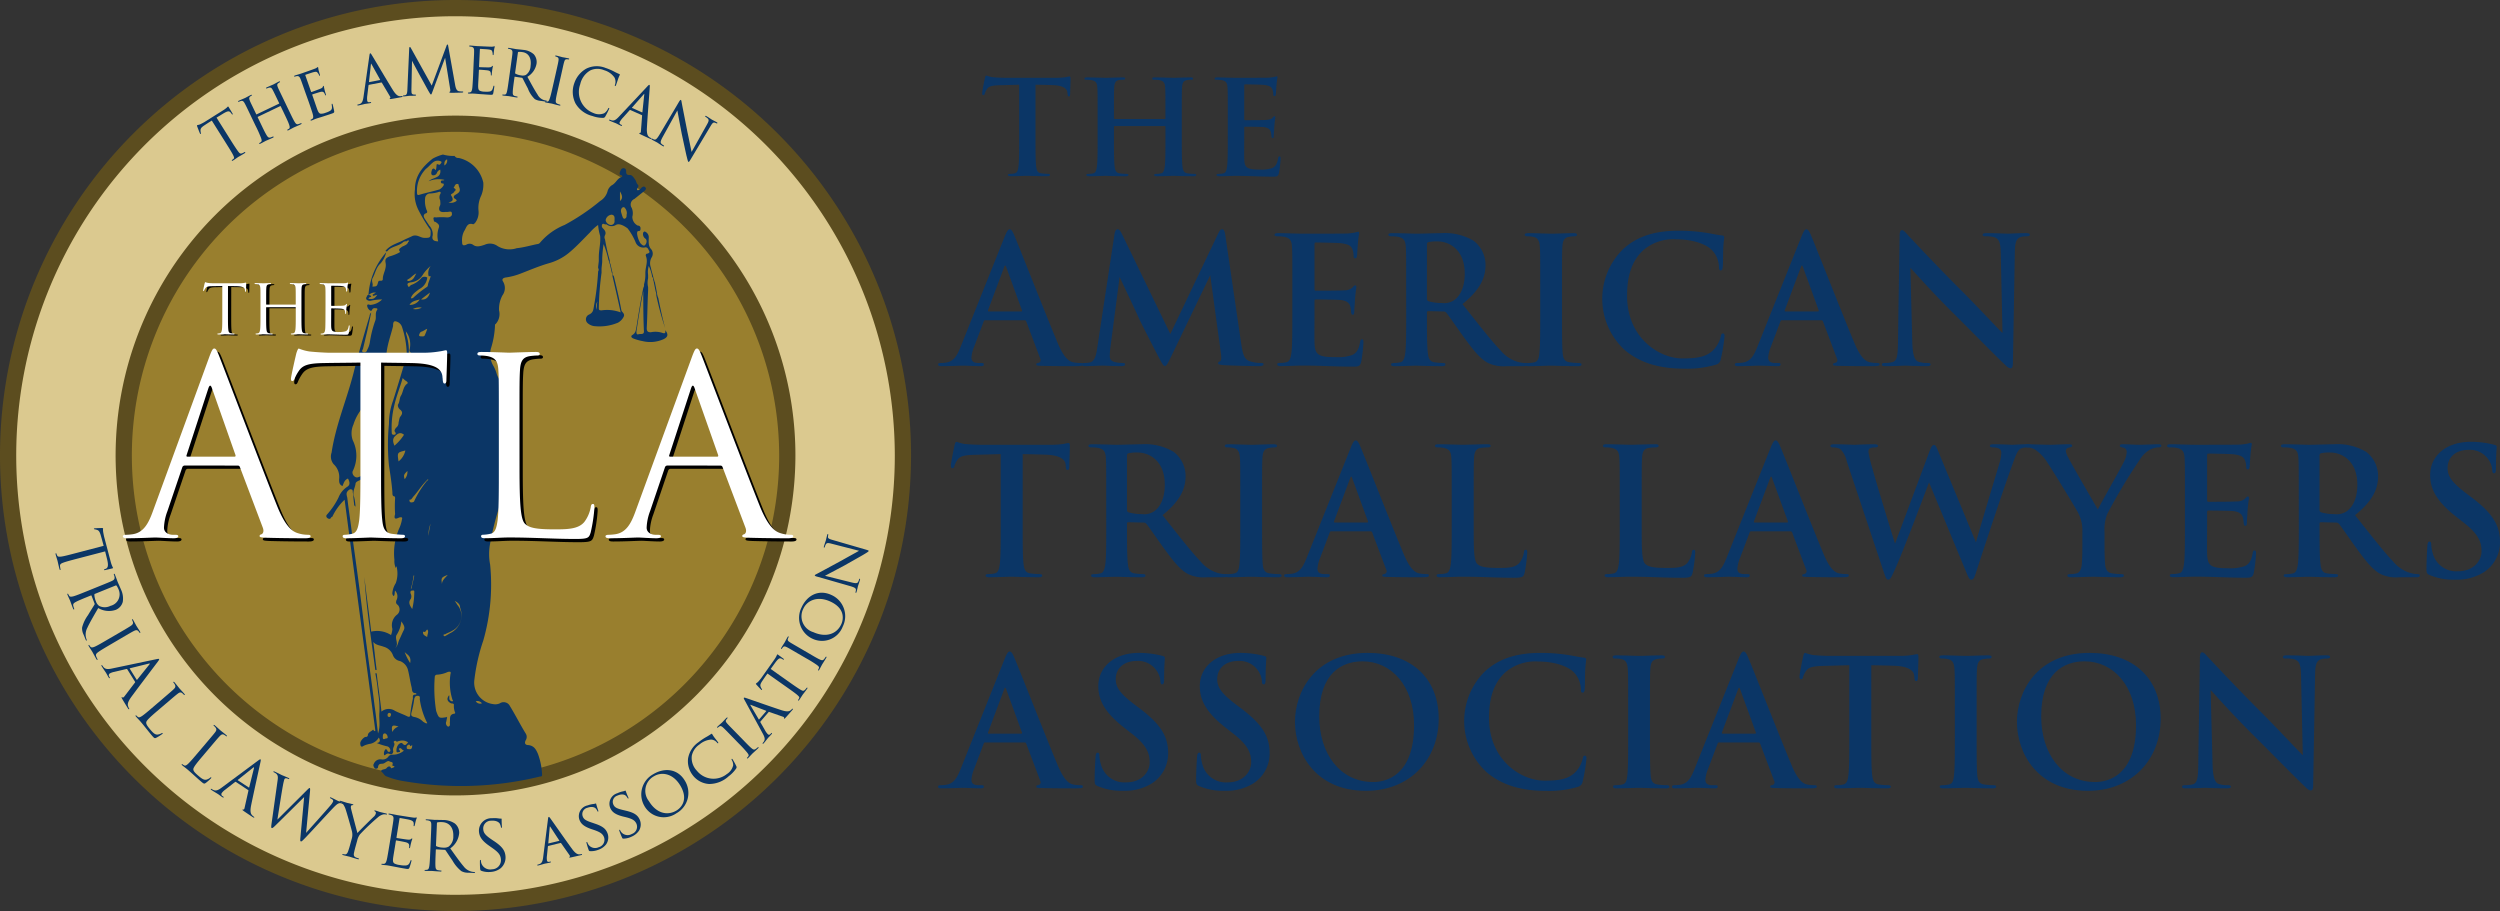
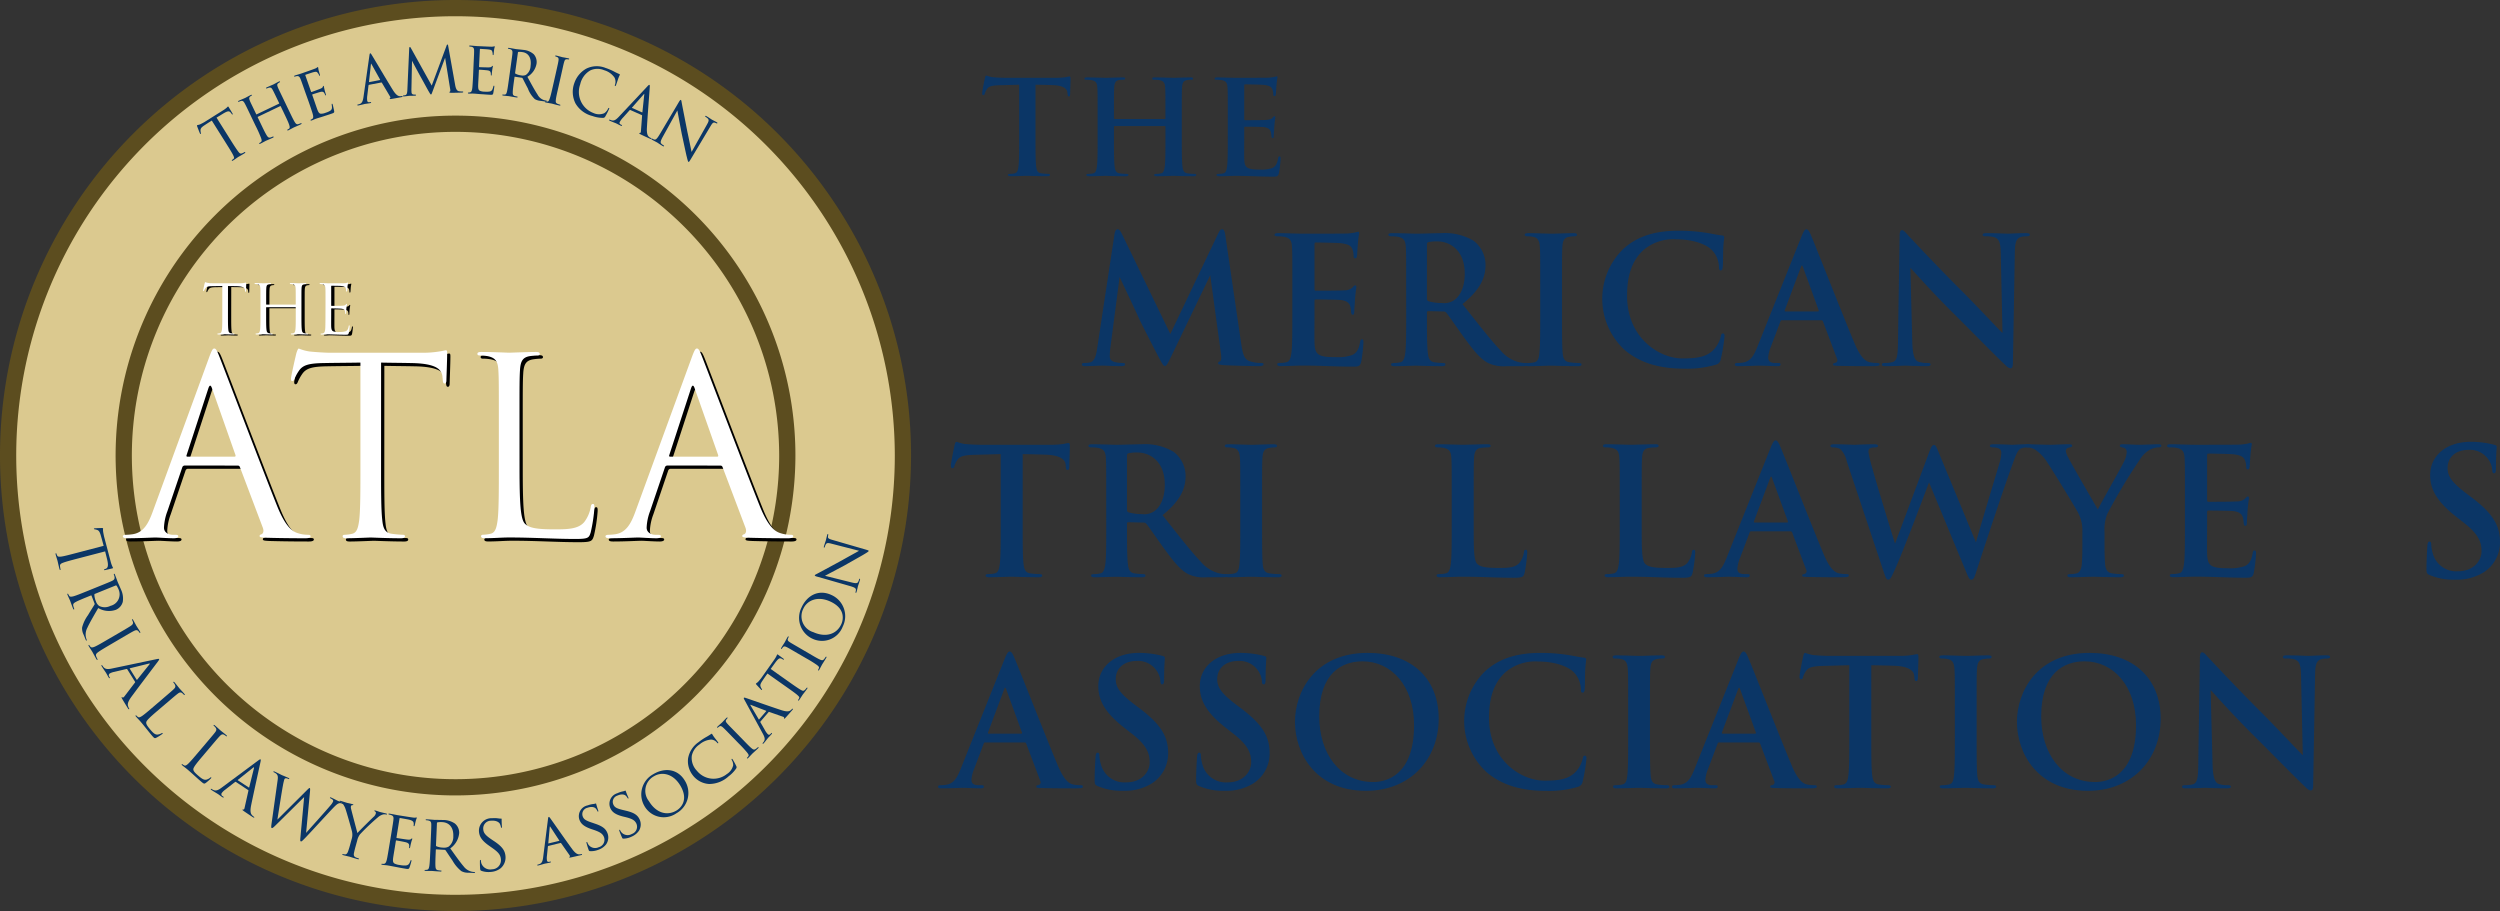
<svg xmlns="http://www.w3.org/2000/svg" id="Group_4963" data-name="Group 4963" width="375.94" height="137" viewBox="0 0 375.94 137">
  <rect x="0" y="0" width="375.94" height="137" fill="#333333" stroke="none" />
  <defs>
    <clipPath id="clip-path">
      <rect id="Rectangle_3147" data-name="Rectangle 3147" width="375.94" height="137" fill="none" />
    </clipPath>
  </defs>
  <g id="Group_4962" data-name="Group 4962" clip-path="url(#clip-path)">
    <path id="Path_13502" data-name="Path 13502" d="M310.411,32.7c0,1.809,0,3.362.1,4.207.059.55.177.983.767,1.062a8.238,8.238,0,0,0,1,.079c.216,0,.314.059.314.157,0,.138-.157.2-.373.2-1.3,0-2.536-.059-3.086-.059-.452,0-1.691.059-2.477.059-.255,0-.393-.059-.393-.2,0-.1.079-.157.315-.157a3.192,3.192,0,0,0,.708-.079c.394-.079.511-.511.57-1.081.1-.825.1-2.379.1-4.187v-8.06c-.747.02-1.966.059-2.93.079-1.14.039-1.612.137-1.907.57a2.332,2.332,0,0,0-.334.688c-.039.157-.1.235-.216.235-.138,0-.177-.1-.177-.315,0-.315.374-2.1.413-2.26.059-.256.118-.374.236-.374a4.552,4.552,0,0,0,.845.236c.57.059,1.317.1,1.966.1h7.785a9.381,9.381,0,0,0,1.356-.1,4.806,4.806,0,0,1,.531-.1c.137,0,.157.118.157.413,0,.413-.059,1.769-.059,2.28-.02.2-.059.315-.177.315-.157,0-.2-.1-.216-.393,0-.059-.02-.157-.02-.216-.039-.511-.57-1.061-2.32-1.1-.511-.02-1.317-.039-2.477-.059Z" transform="translate(-154.698 -11.903)" fill="#0b3666" />
    <path id="Path_13503" data-name="Path 13503" d="M345.936,30.082c.059,0,.118-.039.118-.138v-.413c0-2.988,0-3.539-.039-4.168-.04-.668-.2-.983-.845-1.12a4.016,4.016,0,0,0-.766-.059c-.216,0-.335-.04-.335-.177s.138-.177.413-.177c1.062,0,2.3.059,2.83.059.472,0,1.71-.059,2.477-.059.276,0,.413.04.413.177s-.118.177-.354.177a3.479,3.479,0,0,0-.57.059c-.53.1-.688.432-.727,1.12-.039.629-.039,1.18-.039,4.168v3.46c0,1.809,0,3.362.1,4.207.059.55.177.983.767,1.062a8.329,8.329,0,0,0,1,.079c.217,0,.315.059.315.157,0,.138-.158.2-.393.2-1.278,0-2.516-.059-3.067-.059-.452,0-1.69.059-2.457.059-.275,0-.413-.059-.413-.2,0-.1.079-.157.315-.157a3.221,3.221,0,0,0,.708-.079c.393-.079.491-.511.57-1.081.1-.825.1-2.379.1-4.187v-1.73a.113.113,0,0,0-.118-.118h-7.509a.1.1,0,0,0-.118.118v1.73c0,1.809,0,3.362.1,4.207.059.55.177.983.767,1.062a8.345,8.345,0,0,0,1,.079c.216,0,.314.059.314.157,0,.138-.157.2-.393.2-1.278,0-2.516-.059-3.067-.059-.452,0-1.691.059-2.477.059-.255,0-.393-.059-.393-.2,0-.1.079-.157.315-.157a3.22,3.22,0,0,0,.707-.079c.394-.079.492-.511.57-1.081.1-.825.1-2.379.1-4.187v-3.46c0-2.988,0-3.539-.04-4.168-.039-.668-.2-.983-.845-1.12a4.025,4.025,0,0,0-.767-.059c-.216,0-.334-.04-.334-.177s.137-.177.413-.177c1.061,0,2.3.059,2.831.059.472,0,1.71-.059,2.477-.059.275,0,.413.04.413.177s-.177.177-.354.177a5.586,5.586,0,0,0-.57.039c-.531.079-.688.452-.727,1.14-.04.629-.04,1.18-.04,4.168v.413c0,.1.059.138.118.138Z" transform="translate(-170.8 -12.191)" fill="#0b3666" />
    <path id="Path_13504" data-name="Path 13504" d="M375.939,29.367c0-2.988,0-3.539-.039-4.168-.04-.668-.2-.983-.845-1.12a4.024,4.024,0,0,0-.767-.059c-.216,0-.334-.039-.334-.177s.137-.177.433-.177c.9,0,1.809.059,2.83.059.629,0,4.541,0,4.915-.02a7.844,7.844,0,0,0,.845-.118,1.815,1.815,0,0,1,.315-.079c.1,0,.118.079.118.177a12.588,12.588,0,0,0-.157,1.278c-.02.2-.059,1.061-.1,1.3-.02.1-.059.216-.2.216s-.177-.118-.177-.354a1.953,1.953,0,0,0-.118-.629c-.138-.354-.335-.59-1.317-.708-.335-.04-2.4-.079-2.792-.079-.1,0-.137.059-.137.2v4.974c0,.137.02.216.137.216.433,0,2.694,0,3.145-.039.472-.04.767-.1.944-.3.138-.157.216-.255.315-.255.079,0,.138.039.138.157s-.079.432-.157,1.435c-.02.393-.079,1.18-.079,1.317,0,.157,0,.374-.177.374-.138,0-.177-.216-.177-.315a3.487,3.487,0,0,0-.079-.57c-.1-.393-.373-.688-1.1-.766-.374-.04-2.32-.059-2.792-.059-.1,0-.118.079-.118.2v1.553c0,.668-.02,2.477,0,3.047.039,1.356.354,1.651,2.359,1.651a4.986,4.986,0,0,0,1.848-.236c.511-.236.747-.649.885-1.455.04-.216.079-.295.217-.295.157,0,.157.157.157.354a15.293,15.293,0,0,1-.256,2.182c-.137.511-.314.511-1.061.511-1.75,0-3.48-.118-5.446-.118-.786,0-1.593.059-2.477.059-.255,0-.394-.059-.394-.2,0-.1.079-.157.315-.157a3.225,3.225,0,0,0,.708-.079c.393-.079.491-.511.57-1.081.1-.825.1-2.379.1-4.187Z" transform="translate(-191.309 -12.026)" fill="#0b3666" />
-     <path id="Path_13505" data-name="Path 13505" d="M295.9,84.271c-.132,0-.186.053-.238.212l-1.429,3.783a5.126,5.126,0,0,0-.4,1.614c0,.476.238.821,1.058.821h.4c.317,0,.4.053.4.211,0,.211-.159.265-.45.265-.847,0-1.984-.08-2.8-.08-.291,0-1.747.08-3.122.08-.344,0-.5-.053-.5-.265,0-.159.159-.211.37-.211a7.011,7.011,0,0,0,.767-.053c1.217-.159,1.72-1.058,2.249-2.381l6.641-16.615c.317-.767.5-1.058.74-1.058.212,0,.4.238.661.847.635,1.455,4.869,12.25,6.562,16.271,1.005,2.381,1.772,2.752,2.328,2.884a5.828,5.828,0,0,0,1.112.106c.211,0,.344.053.344.211,0,.211-.238.265-1.218.265-.952,0-3.069,0-5.186-.053-.476-.026-.608-.053-.608-.211,0-.132.106-.211.37-.238a.431.431,0,0,0,.238-.609l-2.116-5.608a.255.255,0,0,0-.265-.186Zm5.4-1.323c.132,0,.159-.08.132-.159l-2.381-6.535c-.08-.238-.185-.317-.291,0l-2.434,6.509c-.026.105,0,.185.106.185Z" transform="translate(-147.75 -36.114)" fill="#0b3666" />
    <path id="Path_13506" data-name="Path 13506" d="M357.03,87.763c.238,1.667.5,2.434,1.3,2.672a5.3,5.3,0,0,0,1.641.265c.238,0,.423.026.423.185,0,.211-.317.291-.688.291-.662,0-4.312-.08-5.371-.159-.609-.053-.768-.132-.768-.291,0-.132.106-.212.291-.291.159-.053.238-.4.133-1.138l-1.614-11.8-5.847,12.17c-.608,1.244-.741,1.482-.979,1.482s-.5-.529-.926-1.323c-.635-1.217-2.725-5.265-3.043-6.006-.238-.555-1.9-4.074-2.831-6.059l-1.4,10.715a10.512,10.512,0,0,0-.079,1.243c0,.5.344.741.794.847a5.136,5.136,0,0,0,1.111.132c.211,0,.4.053.4.185,0,.238-.238.291-.635.291-1.111,0-2.3-.08-2.778-.08-.5,0-1.773.08-2.62.08-.264,0-.476-.053-.476-.291,0-.132.159-.185.423-.185a3.39,3.39,0,0,0,.794-.08c.741-.159.952-1.19,1.085-2.09l2.619-17.25c.08-.45.238-.688.45-.688s.371.132.715.821l7.223,14.922,7.2-15.107c.212-.423.344-.635.583-.635s.4.265.476.821Z" transform="translate(-170.388 -36.114)" fill="#0b3666" />
    <path id="Path_13507" data-name="Path 13507" d="M395.094,79.236c0-4.022,0-4.762-.053-5.609-.053-.9-.265-1.323-1.138-1.508a5.41,5.41,0,0,0-1.032-.08c-.291,0-.45-.053-.45-.238s.185-.238.582-.238c1.217,0,2.434.08,3.81.08.846,0,6.112,0,6.614-.027a10.455,10.455,0,0,0,1.138-.159,2.469,2.469,0,0,1,.423-.105c.132,0,.159.105.159.238a17.01,17.01,0,0,0-.212,1.72c-.026.265-.079,1.429-.132,1.746-.027.132-.079.291-.265.291s-.238-.159-.238-.476a2.612,2.612,0,0,0-.159-.846c-.185-.476-.45-.794-1.773-.953-.449-.052-3.227-.105-3.757-.105-.132,0-.185.08-.185.265v6.693c0,.186.026.291.185.291.582,0,3.625,0,4.233-.053a1.849,1.849,0,0,0,1.27-.4c.185-.211.291-.344.423-.344.106,0,.186.053.186.211s-.106.582-.212,1.932c-.027.529-.106,1.587-.106,1.772,0,.212,0,.5-.238.5-.186,0-.238-.291-.238-.423a4.8,4.8,0,0,0-.105-.767c-.133-.529-.5-.926-1.482-1.032-.5-.053-3.122-.08-3.757-.08-.132,0-.159.106-.159.265v2.09c0,.9-.026,3.333,0,4.1.053,1.825.476,2.222,3.175,2.222a6.712,6.712,0,0,0,2.487-.317c.688-.317,1.006-.873,1.19-1.958.053-.291.106-.4.291-.4.212,0,.212.211.212.476a20.8,20.8,0,0,1-.344,2.937c-.185.688-.423.688-1.429.688-2.355,0-4.683-.159-7.329-.159-1.058,0-2.143.08-3.333.08-.344,0-.529-.08-.529-.265,0-.132.106-.211.423-.211a4.323,4.323,0,0,0,.952-.106c.529-.106.662-.688.767-1.455.132-1.112.132-3.2.132-5.635Z" transform="translate(-200.756 -36.502)" fill="#0b3666" />
    <path id="Path_13508" data-name="Path 13508" d="M430.136,79.458c0-4.022,0-4.763-.053-5.609-.053-.9-.265-1.323-1.138-1.508a5.464,5.464,0,0,0-1.032-.079c-.291,0-.449-.053-.449-.238s.185-.238.582-.238c1.4,0,3.069.079,3.625.079.9,0,2.91-.079,3.73-.079a8.456,8.456,0,0,1,4.868,1.138,4.583,4.583,0,0,1,1.8,3.625c0,1.958-.794,3.731-3.466,5.9,2.355,2.963,4.18,5.344,5.741,6.984a5.24,5.24,0,0,0,2.937,1.8,4.179,4.179,0,0,0,.741.079c.211,0,.317.08.317.211,0,.212-.185.265-.5.265h-2.593a5.387,5.387,0,0,1-2.831-.5c-1.138-.609-2.143-1.852-3.625-3.889-1.058-1.455-2.275-3.254-2.619-3.651a.553.553,0,0,0-.477-.185l-2.222-.053c-.132,0-.212.053-.212.212v.37c0,2.461,0,4.551.132,5.662.08.767.238,1.349,1.032,1.455a12.075,12.075,0,0,0,1.3.106c.212,0,.317.08.317.211,0,.186-.185.265-.529.265-1.534,0-3.492-.079-3.889-.079-.5,0-2.169.079-3.228.079-.344,0-.529-.079-.529-.265,0-.132.105-.211.423-.211a4.3,4.3,0,0,0,.953-.106c.529-.105.661-.688.767-1.455.132-1.111.132-3.2.132-5.635Zm3.122,2.09c0,.291.053.4.238.476a6.981,6.981,0,0,0,2.011.265,2.645,2.645,0,0,0,1.878-.45c.794-.582,1.561-1.8,1.561-3.968,0-3.757-2.487-4.842-4.048-4.842a5.829,5.829,0,0,0-1.4.105c-.185.053-.238.159-.238.371Z" transform="translate(-218.683 -36.724)" fill="#0b3666" />
    <path id="Path_13509" data-name="Path 13509" d="M471.767,79.458c0-4.022,0-4.762-.053-5.609-.053-.9-.318-1.35-.9-1.481a3.745,3.745,0,0,0-.952-.106c-.265,0-.423-.053-.423-.264,0-.159.212-.212.635-.212,1.006,0,2.672.08,3.439.08.662,0,2.222-.08,3.228-.08.344,0,.555.053.555.212,0,.211-.159.264-.423.264a4.445,4.445,0,0,0-.794.08c-.714.132-.926.582-.979,1.508-.053.847-.053,1.587-.053,5.609v4.657c0,2.566,0,4.656.106,5.794.079.715.265,1.191,1.058,1.3a11.169,11.169,0,0,0,1.349.106c.291,0,.423.079.423.211,0,.185-.211.265-.5.265-1.746,0-3.413-.08-4.127-.08-.609,0-2.275.08-3.333.08-.344,0-.529-.08-.529-.265,0-.132.106-.211.423-.211a4.323,4.323,0,0,0,.952-.106c.529-.106.688-.555.767-1.323.132-1.111.132-3.2.132-5.767Z" transform="translate(-240.157 -36.724)" fill="#0b3666" />
    <path id="Path_13510" data-name="Path 13510" d="M496.6,88.884a10.478,10.478,0,0,1-.185-15.054c1.9-1.746,4.418-2.8,8.36-2.8a26.157,26.157,0,0,1,3.837.265c1.005.132,1.931.37,2.725.449.291.027.317.159.317.317,0,.212-.08.529-.132,1.455-.053.873-.026,2.328-.079,2.857-.027.4-.08.635-.318.635-.211,0-.264-.238-.264-.609a3.776,3.776,0,0,0-1.032-2.434c-.873-.926-2.937-1.641-5.371-1.641a6.9,6.9,0,0,0-4.974,1.641c-1.931,1.772-2.434,4.286-2.434,6.852,0,6.3,4.789,9.419,8.334,9.419,2.355,0,3.783-.265,4.841-1.482a4.415,4.415,0,0,0,.9-1.746c.08-.423.133-.529.344-.529.186,0,.239.186.239.4a25.127,25.127,0,0,1-.583,3.519.933.933,0,0,1-.688.767,15.32,15.32,0,0,1-4.762.609c-3.625,0-6.667-.794-9.075-2.884" transform="translate(-252.376 -36.336)" fill="#0b3666" />
    <path id="Path_13511" data-name="Path 13511" d="M541.2,84.271c-.132,0-.186.053-.238.212l-1.429,3.783a5.126,5.126,0,0,0-.4,1.614c0,.476.238.821,1.058.821h.4c.318,0,.4.053.4.211,0,.211-.159.265-.45.265-.847,0-1.984-.08-2.8-.08-.291,0-1.747.08-3.122.08-.344,0-.5-.053-.5-.265,0-.159.159-.211.37-.211a7.01,7.01,0,0,0,.767-.053c1.217-.159,1.72-1.058,2.249-2.381l6.641-16.615c.317-.767.5-1.058.74-1.058.212,0,.4.238.661.847.635,1.455,4.869,12.25,6.562,16.271,1.005,2.381,1.772,2.752,2.328,2.884a5.826,5.826,0,0,0,1.112.106c.211,0,.344.053.344.211,0,.211-.238.265-1.218.265-.952,0-3.069,0-5.186-.053-.476-.026-.608-.053-.608-.211,0-.132.105-.211.37-.238a.431.431,0,0,0,.238-.609l-2.116-5.608a.255.255,0,0,0-.265-.186Zm5.4-1.323c.132,0,.159-.08.132-.159l-2.381-6.535c-.08-.238-.185-.317-.291,0l-2.434,6.509c-.026.105,0,.185.106.185Z" transform="translate(-273.24 -36.114)" fill="#0b3666" />
    <path id="Path_13512" data-name="Path 13512" d="M582.057,71.763c0-.529.08-.9.344-.9.292,0,.529.344.979.82.317.344,4.339,4.657,8.2,8.493,1.8,1.8,5.5,5.741,5.953,6.164l-.265-12.012c-.026-1.614-.265-2.116-.9-2.381a4.318,4.318,0,0,0-1.4-.159c-.317,0-.423-.079-.423-.238,0-.212.291-.238.688-.238,1.375,0,2.646.08,3.2.08.291,0,1.3-.08,2.593-.08.344,0,.609.026.609.238q0,.238-.476.238a2.872,2.872,0,0,0-.794.08c-.74.211-.953.767-.979,2.249-.1,5.582-.185,11.112-.291,16.694,0,.582-.106.821-.344.821-.291,0-.608-.291-.9-.582-1.667-1.587-5.053-5.053-7.8-7.779-2.884-2.857-5.9-6.243-6.376-6.746l.291,11.192c.053,2.064.4,2.751.927,2.936a4.2,4.2,0,0,0,1.375.186c.291,0,.45.053.45.211,0,.211-.238.265-.609.265-1.719,0-2.778-.08-3.281-.08-.238,0-1.481.08-2.857.08-.344,0-.582-.026-.582-.265,0-.159.159-.211.423-.211A4.711,4.711,0,0,0,581,90.706c.688-.211.794-.979.82-3.281.08-5.609.185-12.144.238-15.663" transform="translate(-296.403 -36.252)" fill="#0b3666" />
    <path id="Path_13513" data-name="Path 13513" d="M303.558,148.719c0,2.434,0,4.524.132,5.662.08.741.238,1.323,1.032,1.429a11.188,11.188,0,0,0,1.349.106c.291,0,.424.079.424.212,0,.185-.212.265-.5.265-1.746,0-3.413-.08-4.154-.08-.609,0-2.275.08-3.333.08-.344,0-.529-.08-.529-.265,0-.132.105-.212.423-.212a4.331,4.331,0,0,0,.953-.106c.529-.106.688-.688.767-1.455.132-1.111.132-3.2.132-5.635V137.872c-1.005.026-2.646.079-3.942.105-1.534.053-2.169.186-2.566.768a3.137,3.137,0,0,0-.45.926c-.053.212-.132.318-.291.318-.185,0-.238-.132-.238-.423,0-.423.5-2.831.556-3.043.079-.344.159-.5.318-.5a6.086,6.086,0,0,0,1.138.317c.767.08,1.772.132,2.646.132H307.9a12.7,12.7,0,0,0,1.826-.132,6.3,6.3,0,0,1,.714-.132c.186,0,.212.159.212.556,0,.555-.08,2.381-.08,3.069-.026.265-.08.423-.238.423-.211,0-.264-.132-.291-.529,0-.08-.026-.212-.026-.291-.053-.688-.768-1.429-3.122-1.482-.688-.026-1.773-.053-3.334-.079Z" transform="translate(-149.773 -69.586)" fill="#0b3666" />
    <path id="Path_13514" data-name="Path 13514" d="M337.79,144.452c0-4.022,0-4.763-.053-5.609-.053-.9-.264-1.323-1.138-1.508a5.46,5.46,0,0,0-1.031-.079c-.291,0-.45-.053-.45-.238s.185-.238.582-.238c1.4,0,3.068.079,3.624.079.9,0,2.911-.079,3.731-.079a8.459,8.459,0,0,1,4.868,1.138,4.583,4.583,0,0,1,1.8,3.625c0,1.958-.794,3.731-3.466,5.9,2.356,2.963,4.181,5.344,5.741,6.984a5.243,5.243,0,0,0,2.937,1.8,4.178,4.178,0,0,0,.741.079c.211,0,.318.08.318.211,0,.212-.185.265-.5.265H352.9a5.387,5.387,0,0,1-2.831-.5c-1.138-.609-2.143-1.852-3.625-3.889-1.059-1.455-2.276-3.254-2.619-3.651a.553.553,0,0,0-.477-.185l-2.222-.053c-.132,0-.212.053-.212.212v.37c0,2.461,0,4.551.132,5.662.08.767.239,1.349,1.032,1.455a12.066,12.066,0,0,0,1.3.106c.212,0,.317.08.317.211,0,.186-.185.265-.529.265-1.534,0-3.492-.079-3.889-.079-.5,0-2.169.079-3.228.079-.343,0-.529-.079-.529-.265,0-.132.105-.211.423-.211a4.3,4.3,0,0,0,.952-.106c.529-.105.662-.688.768-1.455.132-1.111.132-3.2.132-5.635Zm3.121,2.09c0,.291.053.4.238.476a6.981,6.981,0,0,0,2.011.265,2.646,2.646,0,0,0,1.878-.45c.794-.582,1.56-1.8,1.56-3.968,0-3.757-2.487-4.842-4.048-4.842a5.834,5.834,0,0,0-1.4.106c-.185.053-.238.159-.238.371Z" transform="translate(-171.441 -69.974)" fill="#0b3666" />
    <path id="Path_13515" data-name="Path 13515" d="M379.421,144.451c0-4.022,0-4.762-.053-5.609-.053-.9-.318-1.35-.9-1.481a3.746,3.746,0,0,0-.952-.106c-.265,0-.423-.053-.423-.264,0-.159.211-.212.635-.212,1.006,0,2.672.08,3.439.08.662,0,2.222-.08,3.228-.08.344,0,.555.053.555.212,0,.211-.159.264-.423.264a4.444,4.444,0,0,0-.794.08c-.714.132-.926.582-.979,1.508-.053.847-.053,1.587-.053,5.609v4.657c0,2.566,0,4.656.106,5.794.079.715.265,1.191,1.058,1.3a11.166,11.166,0,0,0,1.349.106c.291,0,.423.079.423.211,0,.185-.212.265-.5.265-1.746,0-3.413-.08-4.127-.08-.609,0-2.275.08-3.333.08-.344,0-.529-.08-.529-.265,0-.132.105-.211.423-.211a4.321,4.321,0,0,0,.952-.106c.529-.106.688-.556.767-1.323.132-1.111.132-3.2.132-5.767Z" transform="translate(-192.914 -69.973)" fill="#0b3666" />
-     <path id="Path_13516" data-name="Path 13516" d="M402.435,149.264c-.132,0-.186.053-.238.212l-1.429,3.783a5.126,5.126,0,0,0-.4,1.614c0,.476.238.821,1.058.821h.4c.317,0,.4.053.4.211,0,.211-.159.265-.45.265-.847,0-1.984-.08-2.8-.08-.291,0-1.747.08-3.122.08-.344,0-.5-.053-.5-.265,0-.159.159-.211.37-.211a7.011,7.011,0,0,0,.767-.053c1.217-.159,1.72-1.058,2.249-2.381l6.641-16.615c.317-.767.5-1.058.74-1.058.212,0,.4.238.661.847.635,1.455,4.868,12.25,6.562,16.271,1.005,2.381,1.772,2.752,2.328,2.884a5.826,5.826,0,0,0,1.112.106c.211,0,.344.053.344.211,0,.211-.238.265-1.218.265-.952,0-3.069,0-5.186-.053-.476-.026-.608-.053-.608-.211,0-.132.105-.211.37-.238a.431.431,0,0,0,.238-.609L408.6,149.45a.255.255,0,0,0-.265-.186Zm5.4-1.323c.132,0,.159-.08.132-.159l-2.381-6.535c-.08-.238-.185-.317-.291,0l-2.434,6.509c-.026.105,0,.185.106.185Z" transform="translate(-202.252 -69.363)" fill="#0b3666" />
    <path id="Path_13517" data-name="Path 13517" d="M447.635,149.107c0,3.387,0,5.212.556,5.688.45.4,1.138.582,3.2.582,1.4,0,2.434-.026,3.1-.741a3.312,3.312,0,0,0,.688-1.587c.027-.238.08-.4.291-.4.185,0,.212.132.212.449a20.841,20.841,0,0,1-.4,3.043c-.159.582-.291.715-1.667.715-2.434,0-4.868-.159-7.7-.159-1.058,0-2.143.08-3.333.08-.344,0-.529-.08-.529-.265,0-.132.106-.211.423-.211a4.33,4.33,0,0,0,.953-.106c.529-.106.661-.688.767-1.455.132-1.111.132-3.2.132-5.635v-4.657c0-4.022,0-4.762-.053-5.609-.053-.9-.265-1.323-1.138-1.508a3.938,3.938,0,0,0-.873-.08c-.291,0-.45-.053-.45-.238s.186-.238.582-.238c1.244,0,2.91.08,3.625.08.635,0,2.566-.08,3.6-.08.37,0,.555.053.555.238s-.158.238-.476.238a7.068,7.068,0,0,0-1.032.08c-.715.132-.926.582-.979,1.508-.053.847-.053,1.587-.053,5.609Z" transform="translate(-226.025 -69.973)" fill="#0b3666" />
    <path id="Path_13518" data-name="Path 13518" d="M499.359,149.107c0,3.387,0,5.212.556,5.688.45.4,1.138.582,3.2.582,1.4,0,2.434-.026,3.1-.741a3.316,3.316,0,0,0,.688-1.587c.027-.238.08-.4.291-.4.186,0,.212.132.212.449a20.834,20.834,0,0,1-.4,3.043c-.159.582-.291.715-1.667.715-2.434,0-4.868-.159-7.7-.159-1.058,0-2.143.08-3.333.08-.344,0-.529-.08-.529-.265,0-.132.106-.211.423-.211a4.329,4.329,0,0,0,.953-.106c.529-.106.661-.688.767-1.455.132-1.111.132-3.2.132-5.635v-4.657c0-4.022,0-4.762-.053-5.609-.053-.9-.265-1.323-1.138-1.508a3.939,3.939,0,0,0-.873-.08c-.291,0-.45-.053-.45-.238s.186-.238.582-.238c1.243,0,2.91.08,3.625.08.635,0,2.566-.08,3.6-.08.37,0,.555.053.555.238s-.158.238-.476.238a7.068,7.068,0,0,0-1.032.08c-.715.132-.926.582-.979,1.508-.053.847-.053,1.587-.053,5.609Z" transform="translate(-252.486 -69.973)" fill="#0b3666" />
    <path id="Path_13519" data-name="Path 13519" d="M531.717,149.264c-.132,0-.186.053-.238.212l-1.429,3.783a5.125,5.125,0,0,0-.4,1.614c0,.476.238.821,1.058.821h.4c.317,0,.4.053.4.211,0,.211-.159.265-.45.265-.847,0-1.984-.08-2.8-.08-.291,0-1.747.08-3.122.08-.344,0-.5-.053-.5-.265,0-.159.159-.211.37-.211a7.011,7.011,0,0,0,.767-.053c1.217-.159,1.72-1.058,2.249-2.381l6.641-16.615c.317-.767.5-1.058.74-1.058.212,0,.4.238.662.847.635,1.455,4.868,12.25,6.561,16.271,1.005,2.381,1.772,2.752,2.328,2.884a5.826,5.826,0,0,0,1.112.106c.211,0,.344.053.344.211,0,.211-.238.265-1.218.265-.952,0-3.069,0-5.185-.053-.476-.026-.608-.053-.608-.211,0-.132.105-.211.37-.238a.431.431,0,0,0,.238-.609l-2.116-5.608a.255.255,0,0,0-.265-.186Zm5.4-1.323c.132,0,.159-.08.132-.159l-2.381-6.535c-.08-.238-.185-.317-.291,0l-2.434,6.509c-.026.105,0,.185.106.185Z" transform="translate(-268.39 -69.363)" fill="#0b3666" />
    <path id="Path_13520" data-name="Path 13520" d="M566.03,139.371a3.857,3.857,0,0,0-.979-1.878,2.344,2.344,0,0,0-1.058-.238c-.265,0-.423-.027-.423-.238,0-.185.212-.238.582-.238,1.376,0,2.831.08,3.069.08s1.4-.08,2.936-.08q.556,0,.556.238c0,.211-.212.238-.476.238a1.4,1.4,0,0,0-.661.105c-.238.106-.291.291-.291.582a17.33,17.33,0,0,0,.582,2.434c.45,1.746,2.911,9.762,3.414,11.35l5.185-13.89c.265-.741.45-.952.661-.952.291,0,.424.4.768,1.243l5.556,13.413c.5-1.878,2.619-8.863,3.545-11.958a5.641,5.641,0,0,0,.265-1.534c0-.423-.238-.794-1.27-.794-.264,0-.45-.08-.45-.238,0-.185.212-.238.609-.238,1.4,0,2.514.08,2.752.08.185,0,1.323-.08,2.2-.08.291,0,.476.053.476.212,0,.185-.132.265-.37.265a2.9,2.9,0,0,0-.927.132c-.634.238-.925,1.3-1.481,2.8-1.217,3.333-4,11.747-5.292,15.715-.291.926-.423,1.243-.767,1.243-.265,0-.423-.317-.821-1.3l-5.529-13.334c-.529,1.429-4.048,10.794-5.186,13.228-.5,1.085-.635,1.4-.953,1.4-.264,0-.37-.291-.608-.979Z" transform="translate(-288.313 -69.973)" fill="#0b3666" />
    <path id="Path_13521" data-name="Path 13521" d="M632.125,149.927a5.609,5.609,0,0,0-.608-2.778c-.185-.423-3.731-6.244-4.656-7.62a6.474,6.474,0,0,0-1.826-1.932,2.693,2.693,0,0,0-1.111-.344c-.212,0-.4-.053-.4-.238,0-.158.185-.238.5-.238.476,0,2.461.08,3.333.08.556,0,1.64-.08,2.831-.08.265,0,.4.08.4.238s-.185.186-.582.292a.478.478,0,0,0-.371.476,2.451,2.451,0,0,0,.318.9c.37.794,4.074,7.169,4.5,7.91.264-.635,3.6-6.455,3.968-7.276a3.444,3.444,0,0,0,.37-1.376.632.632,0,0,0-.555-.661c-.239-.053-.477-.105-.477-.265,0-.185.133-.238.45-.238.873,0,1.72.08,2.487.08.582,0,2.328-.08,2.831-.08.291,0,.476.053.476.212,0,.185-.211.264-.5.264a2.865,2.865,0,0,0-1.164.317,3.936,3.936,0,0,0-1.429,1.3,84.39,84.39,0,0,0-5.053,8.413,6.325,6.325,0,0,0-.4,2.646v2.17c0,.423,0,1.534.08,2.646.053.767.291,1.349,1.085,1.455a11.176,11.176,0,0,0,1.323.106c.292,0,.423.079.423.211,0,.185-.212.265-.556.265-1.667,0-3.333-.08-4.048-.08-.661,0-2.328.08-3.307.08-.371,0-.582-.053-.582-.265,0-.132.132-.211.423-.211a4.255,4.255,0,0,0,.926-.106c.53-.106.767-.688.821-1.455.079-1.112.079-2.222.079-2.646Z" transform="translate(-318.986 -69.973)" fill="#0b3666" />
    <path id="Path_13522" data-name="Path 13522" d="M669.908,144.229c0-4.022,0-4.762-.053-5.609-.053-.9-.265-1.323-1.138-1.508a5.407,5.407,0,0,0-1.031-.08c-.291,0-.45-.053-.45-.238s.185-.238.582-.238c1.217,0,2.434.08,3.81.08.846,0,6.111,0,6.614-.027a10.451,10.451,0,0,0,1.138-.159,2.471,2.471,0,0,1,.423-.105c.132,0,.159.105.159.238a17.013,17.013,0,0,0-.212,1.72c-.026.265-.079,1.429-.132,1.746-.027.132-.079.291-.265.291s-.238-.159-.238-.476a2.614,2.614,0,0,0-.159-.846c-.185-.476-.45-.794-1.772-.952-.449-.053-3.228-.106-3.757-.106-.132,0-.185.08-.185.265v6.693c0,.186.026.291.185.291.582,0,3.624,0,4.233-.053a1.849,1.849,0,0,0,1.27-.4c.185-.211.291-.344.423-.344.106,0,.185.053.185.211s-.106.582-.212,1.932c-.027.529-.106,1.587-.106,1.772,0,.212,0,.5-.238.5-.186,0-.238-.291-.238-.423a4.769,4.769,0,0,0-.105-.767c-.133-.529-.5-.926-1.482-1.032-.5-.053-3.122-.079-3.757-.079-.132,0-.159.106-.159.264v2.09c0,.9-.026,3.333,0,4.1.053,1.825.476,2.222,3.175,2.222a6.712,6.712,0,0,0,2.487-.317c.688-.317,1.006-.873,1.19-1.958.053-.291.106-.4.291-.4.212,0,.212.211.212.476a20.817,20.817,0,0,1-.344,2.937c-.185.688-.423.688-1.429.688-2.355,0-4.683-.159-7.328-.159-1.058,0-2.143.08-3.333.08-.344,0-.529-.08-.529-.265,0-.132.105-.211.423-.211a4.319,4.319,0,0,0,.952-.106c.529-.106.662-.688.767-1.455.132-1.112.132-3.2.132-5.635Z" transform="translate(-341.347 -69.752)" fill="#0b3666" />
-     <path id="Path_13523" data-name="Path 13523" d="M704.951,144.452c0-4.022,0-4.763-.053-5.609-.053-.9-.265-1.323-1.138-1.508a5.466,5.466,0,0,0-1.032-.079c-.291,0-.449-.053-.449-.238s.185-.238.582-.238c1.4,0,3.069.079,3.625.079.9,0,2.911-.079,3.73-.079a8.456,8.456,0,0,1,4.868,1.138,4.583,4.583,0,0,1,1.8,3.625c0,1.958-.794,3.731-3.466,5.9,2.355,2.963,4.18,5.344,5.741,6.984a5.24,5.24,0,0,0,2.937,1.8,4.178,4.178,0,0,0,.741.079c.211,0,.317.08.317.211,0,.212-.185.265-.5.265h-2.592a5.387,5.387,0,0,1-2.831-.5c-1.138-.609-2.143-1.852-3.624-3.889-1.058-1.455-2.275-3.254-2.619-3.651a.553.553,0,0,0-.477-.185l-2.222-.053c-.132,0-.212.053-.212.212v.37c0,2.461,0,4.551.132,5.662.08.767.238,1.349,1.032,1.455a12.07,12.07,0,0,0,1.3.106c.212,0,.317.08.317.211,0,.186-.185.265-.529.265-1.534,0-3.492-.079-3.889-.079-.5,0-2.17.079-3.228.079-.344,0-.529-.079-.529-.265,0-.132.106-.211.423-.211a4.3,4.3,0,0,0,.953-.106c.529-.105.661-.688.767-1.455.132-1.111.132-3.2.132-5.635Zm3.122,2.09c0,.291.053.4.238.476a6.98,6.98,0,0,0,2.011.265,2.646,2.646,0,0,0,1.878-.45c.794-.582,1.561-1.8,1.561-3.968,0-3.757-2.487-4.842-4.048-4.842a5.83,5.83,0,0,0-1.4.106c-.185.053-.238.159-.238.371Z" transform="translate(-359.274 -69.974)" fill="#0b3666" />
    <path id="Path_13524" data-name="Path 13524" d="M747.572,156.074c-.423-.185-.5-.317-.5-.9,0-1.455.106-3.042.132-3.466.027-.4.106-.688.318-.688.238,0,.264.238.264.45a5.561,5.561,0,0,0,.238,1.35,3.646,3.646,0,0,0,3.783,2.672c2.381,0,3.545-1.614,3.545-3.016,0-1.3-.4-2.513-2.593-4.233l-1.217-.952c-2.911-2.276-3.916-4.128-3.916-6.27,0-2.91,2.434-5,6.112-5a14.342,14.342,0,0,1,2.434.211c.45.08.794.159,1.085.238.238.053.371.132.371.318,0,.344-.106,1.111-.106,3.175,0,.582-.079.794-.291.794-.185,0-.265-.159-.265-.476a3.2,3.2,0,0,0-.688-1.746,3.35,3.35,0,0,0-2.884-1.3c-1.958,0-3.148,1.138-3.148,2.725,0,1.217.609,2.143,2.8,3.81l.74.555c3.2,2.407,4.339,4.233,4.339,6.746a5.333,5.333,0,0,1-2.487,4.6,7.647,7.647,0,0,1-4.207,1.084,9.168,9.168,0,0,1-3.862-.688" transform="translate(-382.188 -69.586)" fill="#0b3666" />
    <path id="Path_13525" data-name="Path 13525" d="M295.9,214.258c-.132,0-.186.053-.238.212l-1.429,3.783a5.126,5.126,0,0,0-.4,1.614c0,.476.238.821,1.058.821h.4c.317,0,.4.053.4.211,0,.211-.159.265-.45.265-.847,0-1.984-.08-2.8-.08-.291,0-1.747.08-3.122.08-.344,0-.5-.053-.5-.265,0-.159.159-.211.37-.211a7.011,7.011,0,0,0,.767-.053c1.217-.159,1.72-1.058,2.249-2.381l6.641-16.615c.317-.767.5-1.058.74-1.058.212,0,.4.238.661.847.635,1.455,4.869,12.25,6.562,16.271,1.005,2.381,1.772,2.752,2.328,2.884a5.827,5.827,0,0,0,1.112.106c.211,0,.344.053.344.211,0,.211-.238.265-1.218.265-.952,0-3.069,0-5.186-.053-.476-.026-.608-.053-.608-.211,0-.132.106-.211.37-.238a.431.431,0,0,0,.238-.609l-2.116-5.609a.255.255,0,0,0-.265-.186Zm5.4-1.323c.132,0,.159-.08.132-.159l-2.381-6.535c-.08-.238-.185-.317-.291,0l-2.434,6.509c-.026.105,0,.185.106.185Z" transform="translate(-147.75 -102.613)" fill="#0b3666" />
    <path id="Path_13526" data-name="Path 13526" d="M337.517,221.068c-.423-.185-.5-.317-.5-.9,0-1.455.106-3.042.132-3.466.027-.4.106-.688.318-.688.238,0,.264.238.264.45a5.559,5.559,0,0,0,.238,1.349,3.646,3.646,0,0,0,3.783,2.672c2.381,0,3.545-1.614,3.545-3.016,0-1.3-.4-2.513-2.593-4.233l-1.217-.952c-2.91-2.276-3.916-4.128-3.916-6.27,0-2.91,2.434-5,6.112-5a14.345,14.345,0,0,1,2.434.211c.45.08.794.159,1.085.238.238.053.371.132.371.317,0,.344-.106,1.111-.106,3.175,0,.582-.079.794-.291.794-.185,0-.265-.159-.265-.476a3.2,3.2,0,0,0-.688-1.746,3.35,3.35,0,0,0-2.884-1.3c-1.958,0-3.148,1.138-3.148,2.725,0,1.217.609,2.143,2.8,3.81l.74.555c3.2,2.407,4.339,4.233,4.339,6.747a5.333,5.333,0,0,1-2.487,4.6,7.647,7.647,0,0,1-4.207,1.084,9.167,9.167,0,0,1-3.862-.688" transform="translate(-172.411 -102.835)" fill="#0b3666" />
    <path id="Path_13527" data-name="Path 13527" d="M368.768,221.068c-.423-.185-.5-.317-.5-.9,0-1.455.106-3.042.132-3.466.027-.4.106-.688.318-.688.238,0,.264.238.264.45a5.559,5.559,0,0,0,.238,1.349A3.646,3.646,0,0,0,373,220.486c2.381,0,3.545-1.614,3.545-3.016,0-1.3-.4-2.513-2.593-4.233l-1.217-.952c-2.911-2.276-3.916-4.128-3.916-6.27,0-2.91,2.434-5,6.112-5a14.345,14.345,0,0,1,2.434.211c.45.08.794.159,1.085.238.238.053.371.132.371.317,0,.344-.106,1.111-.106,3.175,0,.582-.079.794-.291.794-.185,0-.265-.159-.265-.476a3.2,3.2,0,0,0-.688-1.746,3.35,3.35,0,0,0-2.884-1.3c-1.958,0-3.148,1.138-3.148,2.725,0,1.217.609,2.143,2.8,3.81l.74.555c3.2,2.407,4.339,4.233,4.339,6.747a5.333,5.333,0,0,1-2.487,4.6,7.647,7.647,0,0,1-4.207,1.084,9.168,9.168,0,0,1-3.862-.688" transform="translate(-188.398 -102.835)" fill="#0b3666" />
    <path id="Path_13528" data-name="Path 13528" d="M398.7,211.385c0-4.524,2.99-10.371,10.926-10.371,6.588,0,10.689,3.836,10.689,9.895s-4.233,10.847-10.953,10.847c-7.593,0-10.662-5.688-10.662-10.371m17.911.5c0-5.926-3.413-9.6-7.752-9.6-3.043,0-6.509,1.693-6.509,8.281,0,5.5,3.042,9.868,8.122,9.868,1.852,0,6.138-.9,6.138-8.546" transform="translate(-203.969 -102.835)" fill="#0b3666" />
    <path id="Path_13529" data-name="Path 13529" d="M454.086,218.872a10.478,10.478,0,0,1-.185-15.054c1.9-1.746,4.418-2.8,8.36-2.8a26.158,26.158,0,0,1,3.836.265c1.005.132,1.931.37,2.725.449.291.027.317.159.317.318,0,.211-.08.529-.132,1.455-.053.873-.026,2.328-.079,2.857-.027.4-.08.635-.318.635-.211,0-.264-.238-.264-.609a3.776,3.776,0,0,0-1.032-2.434c-.873-.926-2.937-1.641-5.371-1.641a6.9,6.9,0,0,0-4.974,1.641c-1.931,1.772-2.434,4.286-2.434,6.853,0,6.3,4.789,9.419,8.334,9.419,2.355,0,3.783-.265,4.841-1.482a4.415,4.415,0,0,0,.9-1.746c.08-.423.133-.529.344-.529.186,0,.239.186.239.4a25.125,25.125,0,0,1-.583,3.519.933.933,0,0,1-.688.767,15.32,15.32,0,0,1-4.762.609c-3.625,0-6.667-.794-9.075-2.884" transform="translate(-230.624 -102.835)" fill="#0b3666" />
    <path id="Path_13530" data-name="Path 13530" d="M498.845,209.445c0-4.022,0-4.762-.053-5.609-.053-.9-.318-1.35-.9-1.481a3.746,3.746,0,0,0-.952-.106c-.265,0-.423-.053-.423-.264,0-.159.211-.212.635-.212,1.006,0,2.672.08,3.439.08.662,0,2.222-.08,3.228-.08.344,0,.555.053.555.212,0,.211-.159.264-.423.264a4.444,4.444,0,0,0-.794.08c-.714.132-.926.582-.979,1.508-.053.847-.053,1.587-.053,5.609V214.1c0,2.566,0,4.656.106,5.794.079.715.265,1.191,1.058,1.3a11.17,11.17,0,0,0,1.349.106c.291,0,.423.079.423.211,0,.185-.211.265-.5.265-1.746,0-3.413-.08-4.127-.08-.609,0-2.275.08-3.333.08-.344,0-.529-.08-.529-.265,0-.132.105-.211.423-.211a4.323,4.323,0,0,0,.952-.106c.529-.106.688-.556.767-1.323.132-1.111.132-3.2.132-5.767Z" transform="translate(-254.01 -103.223)" fill="#0b3666" />
    <path id="Path_13531" data-name="Path 13531" d="M521.859,214.258c-.132,0-.186.053-.238.212l-1.429,3.783a5.126,5.126,0,0,0-.4,1.614c0,.476.238.821,1.058.821h.4c.318,0,.4.053.4.211,0,.211-.159.265-.45.265-.847,0-1.984-.08-2.8-.08-.291,0-1.747.08-3.122.08-.344,0-.5-.053-.5-.265,0-.159.159-.211.37-.211a7.008,7.008,0,0,0,.767-.053c1.217-.159,1.72-1.058,2.249-2.381l6.641-16.615c.317-.767.5-1.058.74-1.058.212,0,.4.238.661.847.635,1.455,4.869,12.25,6.562,16.271,1.005,2.381,1.772,2.752,2.328,2.884a5.826,5.826,0,0,0,1.112.106c.211,0,.344.053.344.211,0,.211-.238.265-1.218.265-.952,0-3.069,0-5.186-.053-.476-.026-.608-.053-.608-.211,0-.132.105-.211.37-.238a.431.431,0,0,0,.238-.609l-2.116-5.609a.255.255,0,0,0-.265-.186Zm5.4-1.323c.132,0,.159-.08.132-.159l-2.381-6.535c-.08-.238-.185-.317-.291,0l-2.434,6.509c-.026.105,0,.185.106.185Z" transform="translate(-263.347 -102.613)" fill="#0b3666" />
    <path id="Path_13532" data-name="Path 13532" d="M564.831,213.713c0,2.434,0,4.524.132,5.662.079.741.238,1.323,1.032,1.429a11.185,11.185,0,0,0,1.349.106c.291,0,.423.079.423.211,0,.185-.212.265-.5.265-1.746,0-3.413-.08-4.154-.08-.608,0-2.275.08-3.333.08-.344,0-.529-.08-.529-.265,0-.132.106-.211.423-.211a4.332,4.332,0,0,0,.953-.106c.529-.106.688-.688.767-1.455.132-1.111.132-3.2.132-5.635V202.866c-1.005.026-2.646.079-3.942.105-1.534.053-2.169.186-2.566.768a3.137,3.137,0,0,0-.45.926c-.053.212-.132.318-.291.318-.185,0-.238-.132-.238-.423,0-.423.5-2.831.556-3.043.079-.344.159-.5.318-.5a6.085,6.085,0,0,0,1.137.317c.767.08,1.773.132,2.646.132H569.17a12.7,12.7,0,0,0,1.826-.132,6.3,6.3,0,0,1,.714-.132c.185,0,.212.159.212.556,0,.555-.08,2.381-.08,3.069-.026.265-.08.423-.238.423-.211,0-.264-.132-.291-.529,0-.08-.026-.212-.026-.291-.053-.688-.768-1.429-3.122-1.482-.688-.026-1.773-.053-3.334-.079Z" transform="translate(-283.435 -102.835)" fill="#0b3666" />
    <path id="Path_13533" data-name="Path 13533" d="M599.422,209.445c0-4.022,0-4.762-.053-5.609-.053-.9-.318-1.35-.9-1.481a3.745,3.745,0,0,0-.952-.106c-.265,0-.423-.053-.423-.264,0-.159.211-.212.635-.212,1.006,0,2.672.08,3.439.08.662,0,2.222-.08,3.228-.08.344,0,.555.053.555.212,0,.211-.159.264-.423.264a4.446,4.446,0,0,0-.794.08c-.714.132-.925.582-.979,1.508-.053.847-.053,1.587-.053,5.609V214.1c0,2.566,0,4.656.106,5.794.079.715.265,1.191,1.058,1.3a11.164,11.164,0,0,0,1.349.106c.291,0,.423.079.423.211,0,.185-.211.265-.5.265-1.746,0-3.413-.08-4.127-.08-.609,0-2.275.08-3.333.08-.344,0-.529-.08-.529-.265,0-.132.105-.211.423-.211a4.323,4.323,0,0,0,.952-.106c.529-.106.688-.556.767-1.323.132-1.111.132-3.2.132-5.767Z" transform="translate(-305.463 -103.223)" fill="#0b3666" />
    <path id="Path_13534" data-name="Path 13534" d="M620.98,211.385c0-4.524,2.99-10.371,10.926-10.371,6.588,0,10.689,3.836,10.689,9.895s-4.233,10.847-10.953,10.847c-7.593,0-10.662-5.688-10.662-10.371m17.911.5c0-5.926-3.413-9.6-7.752-9.6-3.043,0-6.509,1.693-6.509,8.281,0,5.5,3.042,9.868,8.122,9.868,1.852,0,6.138-.9,6.138-8.546" transform="translate(-317.683 -102.835)" fill="#0b3666" />
    <path id="Path_13535" data-name="Path 13535" d="M674.51,201.751c0-.529.079-.9.344-.9.292,0,.529.344.979.82.317.344,4.339,4.657,8.2,8.493,1.8,1.8,5.5,5.741,5.953,6.164l-.265-12.012c-.026-1.614-.265-2.116-.9-2.381a4.318,4.318,0,0,0-1.4-.159c-.318,0-.424-.079-.424-.238,0-.211.291-.238.688-.238,1.375,0,2.646.08,3.2.08.291,0,1.3-.08,2.592-.08.344,0,.609.026.609.238q0,.239-.476.238a2.872,2.872,0,0,0-.794.08c-.74.211-.952.767-.979,2.249-.105,5.582-.185,11.112-.291,16.694,0,.582-.106.821-.344.821-.291,0-.609-.291-.9-.582-1.666-1.587-5.053-5.053-7.8-7.779-2.884-2.857-5.9-6.243-6.376-6.747l.291,11.192c.053,2.064.4,2.751.927,2.936a4.2,4.2,0,0,0,1.375.186c.291,0,.45.053.45.211,0,.211-.238.265-.609.265-1.719,0-2.778-.08-3.281-.08-.238,0-1.481.08-2.857.08-.344,0-.582-.026-.582-.265,0-.159.159-.211.424-.211a4.711,4.711,0,0,0,1.191-.132c.688-.211.794-.979.82-3.281.08-5.609.185-12.143.238-15.663" transform="translate(-343.701 -102.752)" fill="#0b3666" />
    <path id="Path_13536" data-name="Path 13536" d="M2.5,69.779A67.279,67.279,0,1,0,69.779,2.5,67.279,67.279,0,0,0,2.5,69.779" transform="translate(-1.279 -1.279)" fill="#dbc98f" />
    <path id="Path_13537" data-name="Path 13537" d="M68.5,137A68.5,68.5,0,1,1,137,68.5,68.577,68.577,0,0,1,68.5,137m0-134.558A66.058,66.058,0,1,0,134.557,68.5,66.133,66.133,0,0,0,68.5,2.442" fill="#5c4d1f" />
-     <path id="Path_13538" data-name="Path 13538" d="M38.1,87.991A49.892,49.892,0,1,0,87.99,38.1,49.892,49.892,0,0,0,38.1,87.991" transform="translate(-19.49 -19.491)" fill="#997f2e" />
    <path id="Path_13539" data-name="Path 13539" d="M86.712,137.825a51.113,51.113,0,1,1,51.112-51.113,51.171,51.171,0,0,1-51.112,51.113m0-99.784a48.671,48.671,0,1,0,48.67,48.671,48.726,48.726,0,0,0-48.67-48.671" transform="translate(-18.212 -18.212)" fill="#5c4d1f" />
    <path id="Path_13540" data-name="Path 13540" d="M20.356,167.175c-.952.251-1.736.457-2.14.615-.28.105-.482.223-.443.53a4.347,4.347,0,0,0,.078.457c.015.059-.009.087-.039.095-.049.013-.092-.029-.121-.138-.144-.546-.278-1.178-.292-1.228s-.207-.667-.285-.964c-.028-.109-.022-.164.038-.18.03-.008.065,0,.081.064a1.567,1.567,0,0,0,.118.287c.091.188.323.18.621.145.43-.06,1.214-.266,2.166-.517l4.2-1.1c-.138-.484-.268-.979-.406-1.463-.171-.612-.3-.832-.584-.928a1.812,1.812,0,0,0-.352-.088c-.087-.009-.115-.033-.125-.073s.017-.058.076-.073c.1-.026,1-.052,1.089-.053.065,0,.2.01.215.049a1.918,1.918,0,0,0,0,.468c.046.3.125.678.156.8l.978,3.72a4.072,4.072,0,0,0,.235.691c.059.144.112.225.123.265s-.046.065-.106.081c-.3.078-.99.229-1.1.257-.09.024-.137,0-.148-.035s.012-.078.148-.124c.04-.011.067-.028.106-.039.29-.108.455-.406.225-1.364-.1-.42-.209-.836-.309-1.255Z" transform="translate(-8.747 -83.163)" fill="#0b3666" />
    <path id="Path_13541" data-name="Path 13541" d="M25.394,178.58c1.484-.6,1.75-.709,2.046-.851.316-.15.437-.288.376-.629a1.873,1.873,0,0,0-.1-.335.073.073,0,0,1,.026-.1c.057-.023.1.017.138.122.173.428.388,1.039.407,1.087.042.1.364.816.484,1.109a3.16,3.16,0,0,1,.287,1.91,1.8,1.8,0,0,1-1.028,1.18,3.165,3.165,0,0,1-2.663-.261c-.683,1.184-1.267,2.174-1.633,2.965a2.125,2.125,0,0,0-.214,1.437,2.437,2.437,0,0,0,.122.382c.019.048.005.1-.022.109-.057.023-.1-.026-.169-.2l-.273-.675a2.084,2.084,0,0,1-.232-1.091,5.351,5.351,0,0,1,.878-1.85c.361-.611.818-1.316.988-1.607a.164.164,0,0,0,.007-.147l-.455-1.178c-.02-.047-.056-.055-.1-.036l-.228.092c-.913.37-1.665.674-2.045.884-.264.14-.45.282-.373.583a4.528,4.528,0,0,0,.136.443c.023.057,0,.088-.026.1-.048.02-.1-.017-.138-.12-.212-.523-.426-1.134-.445-1.181,0-.01-.275-.6-.391-.883-.042-.1-.042-.16.015-.183.029-.012.065,0,.088.053a1.574,1.574,0,0,0,.153.27c.115.175.343.138.635.064.419-.114,1.17-.419,2.083-.788Zm-.519,1.1a.134.134,0,0,0-.087.113,2.816,2.816,0,0,0,.253,1.06,1.328,1.328,0,0,0,.47.64,1.873,1.873,0,0,0,1.7-.013,1.779,1.779,0,0,0,1.236-2.416,3.132,3.132,0,0,0-.316-.614.124.124,0,0,0-.145-.03Z" transform="translate(-10.598 -90.376)" fill="#0b3666" />
    <path id="Path_13542" data-name="Path 13542" d="M35.109,204.42a.108.108,0,0,0-.124-.044l-1.865.439a2.171,2.171,0,0,0-.659.241.329.329,0,0,0-.057.471l.049.079c.054.086.053.124.018.146-.052.032-.118-.035-.167-.114-.13-.209-.321-.573-.38-.669s-.384-.558-.639-.967c-.071-.113-.085-.176-.034-.209.035-.022.08.011.128.089a2.1,2.1,0,0,0,.148.2c.3.368.741.336,1.273.221l6.635-1.394c.352-.075.426-.072.459-.021s.011.114-.193.387c-.25.337-2.991,3.943-3.982,5.3-.579.8-.561,1.135-.5,1.35a1.36,1.36,0,0,0,.159.372c.033.052.051.1.008.128s-.119-.035-.178-.13c-.081-.131-.477-.766-.835-1.377-.094-.171-.154-.267-.1-.3.035-.021.068-.006.1.023.05.041.161.044.267-.094l1.636-2.144a.089.089,0,0,0,0-.11Zm1.409,1.562c.027.043.053.027.083,0l1.834-2.291q.155-.188-.082-.13l-2.826.7c-.055.01-.061.038-.044.064Z" transform="translate(-15.971 -103.774)" fill="#0b3666" />
    <path id="Path_13543" data-name="Path 13543" d="M31.7,192.794c1.379-.809,1.627-.955,1.9-1.139.291-.194.389-.371.318-.591a1.348,1.348,0,0,0-.125-.3.071.071,0,0,1,.012-.1c.053-.031.1,0,.154.1.171.292.471.864.5.908s.379.586.535.851c.057.1.065.152.013.183-.036.021-.074,0-.095-.04a1.5,1.5,0,0,0-.157-.206c-.184-.213-.376-.2-.7-.032-.294.148-.541.294-1.92,1.1l-1.556.913c-.849.5-1.548.908-1.893,1.17-.241.177-.4.344-.284.63.055.134.146.331.177.383.047.08.036.122.009.137-.044.026-.092.006-.148-.092-.285-.486-.591-1.068-.617-1.112s-.379-.586-.535-.851c-.057-.1-.065-.152-.012-.183.026-.015.063-.013.11.066a1.414,1.414,0,0,0,.162.214c.139.156.373.09.651-.025.4-.174,1.1-.584,1.944-1.081Z" transform="translate(-13.936 -97.537)" fill="#0b3666" />
    <path id="Path_13544" data-name="Path 13544" d="M44.976,214.311c-1.146.979-1.618,1.437-1.638,1.7-.019.232.1.481.62,1.089.353.413.654.75,1.04.743a1.427,1.427,0,0,0,.64-.2c.069-.046.122-.063.162-.017s.009.073-.077.147a6.52,6.52,0,0,1-.879.549c-.226.1-.277.1-.631-.311-.572-.671-1.093-1.373-1.739-2.129-.207-.241-.43-.455-.676-.744-.073-.085-.09-.138-.044-.178.023-.02.06-.024.1.022a1.593,1.593,0,0,0,.231.208c.165.129.369.021.622-.141.361-.241.977-.767,1.725-1.407L45.8,212.47c1.216-1.039,1.434-1.226,1.67-1.455.252-.242.323-.411.158-.715a1.878,1.878,0,0,0-.2-.285c-.026-.031-.038-.076-.006-.1s.1-.015.169.071c.3.351.7.862.73.9s.543.588.743.822c.074.086.091.138.044.178-.032.026-.073.009-.1-.022a2.493,2.493,0,0,0-.243-.237c-.232-.193-.419-.142-.7.076-.263.2-.481.384-1.7,1.424Z" transform="translate(-21.348 -107.379)" fill="#0b3666" />
    <path id="Path_13545" data-name="Path 13545" d="M59.033,227.944c-.975,1.15-1.368,1.678-1.347,1.938.019.231.176.459.787.976.414.352.765.635,1.145.568a1.428,1.428,0,0,0,.6-.3c.061-.056.109-.082.157-.042s.02.071-.053.157a6.621,6.621,0,0,1-.78.683c-.208.133-.257.145-.672-.207-.673-.57-1.3-1.181-2.058-1.824-.242-.206-.5-.381-.786-.627-.086-.073-.112-.122-.073-.168.02-.023.056-.034.1.006a1.621,1.621,0,0,0,.261.168c.183.1.368-.038.591-.238.318-.3.842-.914,1.479-1.665l1.167-1.377c1.034-1.221,1.22-1.439,1.417-1.7.21-.279.253-.458.042-.732a2,2,0,0,0-.246-.249c-.032-.027-.05-.069-.023-.1.04-.047.092-.029.178.042.352.3.825.74.865.773s.63.493.865.695c.086.073.112.122.073.169a.072.072,0,0,1-.1-.006,2.436,2.436,0,0,0-.278-.2c-.26-.153-.435-.073-.683.188-.228.237-.414.456-1.448,1.677Z" transform="translate(-28.616 -114.177)" fill="#0b3666" />
    <path id="Path_13546" data-name="Path 13546" d="M68.665,237.18a.109.109,0,0,0-.131.013l-1.511,1.179a2.163,2.163,0,0,0-.5.5.33.33,0,0,0,.146.452l.077.05c.086.057.1.09.078.125-.034.051-.122.018-.2-.033-.206-.135-.531-.386-.626-.448s-.582-.346-.986-.611c-.111-.073-.151-.125-.118-.176.022-.034.077-.023.154.028a2.159,2.159,0,0,0,.216.118c.428.208.814-.005,1.25-.332L71.962,234c.289-.215.357-.244.408-.21s.057.1-.014.432c-.086.41-1.067,4.834-1.4,6.481-.193.966-.035,1.266.112,1.436a1.343,1.343,0,0,0,.3.271c.051.034.088.071.06.113s-.122.018-.216-.044c-.128-.085-.754-.5-1.334-.9-.157-.116-.251-.178-.217-.229.022-.034.059-.035.1-.02.063.017.165-.027.2-.2l.589-2.632a.089.089,0,0,0-.043-.1Zm1.934.83c.043.028.06,0,.074-.038l.707-2.849q.063-.234-.128-.084l-2.276,1.818c-.045.032-.039.06-.014.077Z" transform="translate(-33.194 -119.594)" fill="#0b3666" />
    <path id="Path_13547" data-name="Path 13547" d="M84.465,238.826c.078-.562.021-.758-.178-.962a1.669,1.669,0,0,0-.394-.249c-.047-.021-.08-.048-.054-.1s.086-.04.179,0c.485.223.984.486,1.087.534.084.038.506.2.972.416.13.06.154.105.137.142-.026.056-.076.044-.123.022a1,1,0,0,0-.389-.111.268.268,0,0,0-.224.168,7.981,7.981,0,0,0-.217.938c-.135.661-.738,4.525-.829,5.116l4.439-4.425c.316-.318.374-.347.43-.322s.066.177.032.545l-.584,6.2c.691-.789,2.79-3.1,3.665-4.138a2.283,2.283,0,0,0,.377-.549c.077-.168.026-.326-.4-.524a.083.083,0,0,1-.054-.1c.021-.047.077-.044.189,0,.475.218.854.426.938.465.065.03.478.186.767.322.084.039.122.079.105.116a.079.079,0,0,1-.118.036,1.336,1.336,0,0,0-.338-.1c-.326-.026-.655.3-1.069.727-.954.995-3.258,3.524-4.1,4.4-.559.578-.657.668-.76.621s-.093-.19-.056-.613l.56-6.052c-.769.763-3.613,3.586-4.347,4.3-.329.322-.442.4-.534.352s-.092-.167.012-.886Z" transform="translate(-42.718 -121.49)" fill="#0b3666" />
    <path id="Path_13548" data-name="Path 13548" d="M106.36,252.316a2.17,2.17,0,0,0,.061-1.1c-.025-.177-.746-2.719-.949-3.329a2.88,2.88,0,0,0-.469-.918.983.983,0,0,0-.381-.276c-.049-.014-.093-.047-.08-.1s.059-.058.148-.034c.188.052.921.288.97.3.069.02.453.094.839.2.109.03.12.065.109.105s-.073.033-.173.047a.207.207,0,0,0-.178.143.883.883,0,0,0,.021.422c.079.331.853,3.291.952,3.627.3-.363,2.158-2.179,2.446-2.45a1,1,0,0,0,.308-.458c.038-.138.029-.258-.082-.32-.081-.055-.134-.091-.121-.14s.076-.043.174-.016c.257.071.566.189.644.211.06.017.779.185.967.236.069.02.123.056.112.1s-.071.065-.15.044a.974.974,0,0,0-.493.012,1.96,1.96,0,0,0-.663.359,32.659,32.659,0,0,0-2.76,2.619,2.462,2.462,0,0,0-.422.947l-.235.85c-.044.158-.159.573-.245,1-.06.292-.031.534.254.656a4.561,4.561,0,0,0,.434.163c.059.016.071.051.063.081-.014.049-.072.065-.18.035-.544-.151-1.158-.353-1.207-.367s-.68-.157-.977-.239c-.108-.03-.152-.063-.136-.123.008-.029.036-.054.1-.037a1.65,1.65,0,0,0,.308.043c.209.015.358-.178.457-.459.145-.407.26-.822.3-.98Z" transform="translate(-53.48 -126.131)" fill="#0b3666" />
    <path id="Path_13549" data-name="Path 13549" d="M118.916,253.561c.253-1.58.3-1.864.331-2.191.035-.348-.02-.523-.343-.647a2.456,2.456,0,0,0-.289-.078c-.069-.021-.128-.041-.122-.082.009-.061.064-.073.175-.055.233.038.506.082,1.139.214.071.011,2.087.335,2.321.362a1.726,1.726,0,0,0,.476.014.253.253,0,0,1,.118-.023c.03,0,.034.047.026.1a4.374,4.374,0,0,0-.158.463c-.035.15-.075.341-.138.6-.026.1-.068.166-.108.159-.061-.01-.073-.063-.06-.145a1.031,1.031,0,0,0,0-.342c-.033-.244-.23-.38-.669-.492-.169-.048-1.271-.235-1.383-.253-.041-.006-.066.021-.077.092l-.448,2.8c-.011.071-.006.1.044.111.131.021,1.377.221,1.614.238.277.023.413.014.534-.091.061-.053.1-.088.138-.082s.047.028.038.089-.088.225-.172.554c-.081.309-.118.542-.15.682-.027.1-.055.147-.1.141-.061-.01-.058-.092-.045-.173a.931.931,0,0,0,0-.29c-.016-.159-.115-.32-.473-.419-.268-.074-1.267-.255-1.44-.283a.065.065,0,0,0-.082.06l-.143.891c-.055.344-.253,1.517-.278,1.732-.046.419-.021.651.215.793a2.489,2.489,0,0,0,.826.226,3.4,3.4,0,0,0,.926.055c.34-.049.486-.244.637-.667.038-.108.065-.146.115-.137s.048.091.036.162a10,10,0,0,1-.289.961c-.113.252-.194.239-.589.176-.75-.121-1.08-.194-1.474-.268s-.866-.17-1.261-.233c-.243-.039-.493-.038-.755-.09-.111-.018-.159-.046-.149-.107,0-.031.059-.043.121-.043a1.3,1.3,0,0,0,.238.007c.221-.017.375-.137.517-.894.074-.393.167-.908.311-1.81Z" transform="translate(-60.081 -128.152)" fill="#0b3666" />
    <path id="Path_13550" data-name="Path 13550" d="M131.647,255.248c.069-1.6.081-1.886.075-2.214-.005-.349-.08-.517-.416-.6a1.964,1.964,0,0,0-.347-.045c-.041,0-.081-.024-.079-.065,0-.061.055-.08.168-.072.461.02,1.106.078,1.157.081.113,0,.893.007,1.211.019a3.153,3.153,0,0,1,1.856.531,1.8,1.8,0,0,1,.648,1.424,3.166,3.166,0,0,1-1.342,2.314c.794,1.112,1.452,2.054,2.019,2.715a2.125,2.125,0,0,0,1.219.792,2.428,2.428,0,0,0,.4.047c.051,0,.091.035.089.065,0,.062-.064.08-.249.071l-.728-.031a2.088,2.088,0,0,1-1.088-.241,5.358,5.358,0,0,1-1.318-1.566c-.406-.582-.859-1.289-1.053-1.564a.164.164,0,0,0-.13-.067l-1.259-.074c-.052,0-.073.027-.076.079l-.01.246c-.043.984-.077,1.793-.044,2.226.018.3.07.527.376.581a4.518,4.518,0,0,0,.459.061c.062,0,.081.035.08.065,0,.051-.055.08-.168.075-.564-.024-1.208-.083-1.259-.085-.01,0-.657,0-.964-.01-.113,0-.163-.028-.161-.089,0-.031.023-.061.084-.058a1.62,1.62,0,0,0,.309-.028c.207-.032.268-.255.321-.551.07-.428.1-1.238.147-2.222Zm.782.927a.133.133,0,0,0,.066.126,2.822,2.822,0,0,0,1.069.21,1.327,1.327,0,0,0,.777-.162,1.871,1.871,0,0,0,.693-1.551c.055-1.281-.589-2.078-1.685-2.125a3.072,3.072,0,0,0-.689.032.124.124,0,0,0-.087.12Z" transform="translate(-66.868 -129.045)" fill="#0b3666" />
    <path id="Path_13551" data-name="Path 13551" d="M147.818,259.806c-.148-.061-.162-.1-.183-.377-.038-.511-.028-.923-.03-1.088,0-.113.019-.166.07-.169s.074.025.08.107a1.831,1.831,0,0,0,.059.376,1.4,1.4,0,0,0,1.592.929,1.368,1.368,0,0,0,1.36-1.469c-.053-.706-.38-1.093-1.314-1.752l-.489-.344c-1.151-.808-1.443-1.424-1.5-2.119a1.878,1.878,0,0,1,1.979-2,3.969,3.969,0,0,1,.959.031,1.7,1.7,0,0,0,.361.024c.082-.006.1.013.108.064s-.012.391.041,1.087c.012.164,0,.237-.054.24s-.076-.045-.092-.126a1.766,1.766,0,0,0-.171-.5c-.069-.108-.378-.517-1.319-.446a1.166,1.166,0,0,0-1.168,1.281c.044.583.337.931,1.376,1.624l.3.2c1.278.861,1.612,1.473,1.673,2.291a2.124,2.124,0,0,1-.742,1.763,2.7,2.7,0,0,1-1.512.546,3.112,3.112,0,0,1-1.391-.173" transform="translate(-75.438 -128.86)" fill="#0b3666" />
    <path id="Path_13552" data-name="Path 13552" d="M167.1,255.886a.108.108,0,0,0-.081.1l-.138,1.352a2.569,2.569,0,0,0,0,.749c.043.18.172.233.392.18l.069-.017c.09-.022.127,0,.137.041s-.062.089-.133.106c-.219.053-.685.134-.795.16s-.531.16-.95.261c-.11.026-.165.019-.177-.031s.023-.08.1-.1a1.508,1.508,0,0,0,.2-.058c.419-.144.509-.513.577-.973l.726-5.737c.04-.316.058-.373.128-.389.05-.012.1.018.276.271.219.3,2.415,3.448,3.245,4.567.52.709.84.768.992.784a.973.973,0,0,0,.351-.032c.07-.017.124-.009.137.041s-.023.08-.133.106-.847.2-1.52.346c-.192.036-.254.04-.266-.01a.086.086,0,0,1,.053-.087c.035-.029.083-.094-.013-.229l-1.272-1.814a.092.092,0,0,0-.091-.031Zm1.611-.759c.04-.01.033-.04.016-.067l-1.32-2.014c-.084-.128-.093-.125-.11.026l-.216,2.384c-.01.045.014.06.034.055Z" transform="translate(-84.63 -128.68)" fill="#0b3666" />
    <path id="Path_13553" data-name="Path 13553" d="M179.875,254.55c-.146-.014-.16-.052-.241-.285-.157-.445-.244-.784-.281-.923-.021-.09-.019-.146.029-.163s.078.005.1.073a1.293,1.293,0,0,0,.131.28,1.234,1.234,0,0,0,1.564.428,1.15,1.15,0,0,0,.825-1.454c-.194-.551-.565-.8-1.472-1.123l-.493-.164c-1.191-.418-1.564-.863-1.766-1.434a1.658,1.658,0,0,1,1.265-2.12,3.564,3.564,0,0,1,.811-.2,1.727,1.727,0,0,0,.346-.067c.067-.024.094-.012.107.027s.095.391.292.952c.051.145.052.21,0,.227s-.072-.019-.105-.083a1.372,1.372,0,0,0-.276-.414c-.08-.07-.431-.359-1.244-.073a.979.979,0,0,0-.689,1.286c.16.455.49.653,1.508.98l.284.1c1.279.42,1.72.841,1.962,1.527a1.8,1.8,0,0,1-.252,1.632,2.566,2.566,0,0,1-1.186.8,2.9,2.9,0,0,1-1.226.192" transform="translate(-91.154 -126.559)" fill="#0b3666" />
    <path id="Path_13554" data-name="Path 13554" d="M189.717,250.653c-.147,0-.164-.039-.265-.263-.194-.43-.31-.76-.359-.9-.029-.088-.031-.144.016-.165s.078,0,.107.064a1.269,1.269,0,0,0,.155.268,1.233,1.233,0,0,0,1.6.292,1.15,1.15,0,0,0,.7-1.52c-.241-.532-.632-.75-1.563-.993l-.5-.121c-1.223-.314-1.634-.725-1.883-1.276a1.658,1.658,0,0,1,1.078-2.221,3.548,3.548,0,0,1,.791-.267,1.689,1.689,0,0,0,.339-.1c.065-.03.092-.02.11.018s.127.381.372.924c.063.14.07.2.023.226s-.073-.012-.112-.073a1.38,1.38,0,0,0-.311-.388c-.084-.063-.46-.321-1.245.034a.979.979,0,0,0-.576,1.341c.2.439.546.609,1.587.847l.291.071c1.31.308,1.786.689,2.087,1.353a1.8,1.8,0,0,1-.11,1.648,2.567,2.567,0,0,1-1.114.9,2.9,2.9,0,0,1-1.205.3" transform="translate(-95.957 -124.541)" fill="#0b3666" />
    <path id="Path_13555" data-name="Path 13555" d="M197.915,242.49a3.46,3.46,0,0,1,1.323-4.769c1.742-1.046,3.693-.806,4.755.961a3.492,3.492,0,0,1-1.28,4.922,3.335,3.335,0,0,1-4.8-1.115M203.3,239.4c-1.062-1.768-2.744-2.1-3.949-1.373a2.492,2.492,0,0,0-.755,3.745c1.036,1.724,2.681,2.291,4.159,1.4.589-.354,1.887-1.54.545-3.775" transform="translate(-101.013 -121.296)" fill="#0b3666" />
    <path id="Path_13556" data-name="Path 13556" d="M214.989,233.47a3.336,3.336,0,0,1-2.493-1.352,3.427,3.427,0,0,1-.676-2.5,3.743,3.743,0,0,1,1.579-2.44,8.9,8.9,0,0,1,1.126-.76,8.893,8.893,0,0,0,.775-.477c.064-.051.1-.018.136.022.052.064.085.155.275.424.172.231.506.647.575.747.082.118.1.171.058.2-.056.045-.1,0-.186-.1a1.208,1.208,0,0,0-.871-.445,3.056,3.056,0,0,0-1.743.729,2.711,2.711,0,0,0-1.163,1.7,2.755,2.755,0,0,0,.767,2.265,3.209,3.209,0,0,0,4.492.5,2.13,2.13,0,0,0,.96-1.31,1.4,1.4,0,0,0-.2-.788c-.048-.093-.056-.152-.008-.19s.085.024.129.08a9.7,9.7,0,0,1,.553,1.016.333.333,0,0,1-.023.347,4.941,4.941,0,0,1-1.135,1.175,4.322,4.322,0,0,1-2.928,1.155" transform="translate(-108.349 -115.576)" fill="#0b3666" />
    <path id="Path_13557" data-name="Path 13557" d="M222.967,223.715c-.945-.97-1.116-1.146-1.324-1.33s-.359-.252-.542-.13c-.088.057-.139.107-.19.142s-.1.057-.131.027-.021-.08.06-.157c.228-.222.668-.607.69-.629s.434-.466.64-.668c.074-.072.125-.093.16-.056s.021.065-.03.13-.074.086-.118.144c-.185.237-.1.368.093.6.179.212.351.375,1.295,1.345l1.074,1.1c.551.566,1.044,1.087,1.339,1.316.236.185.345.237.578.095a2.332,2.332,0,0,0,.308-.242c.074-.057.1-.057.131-.027s.021.08-.053.151c-.375.365-.823.758-.859.794s-.434.465-.64.666c-.066.064-.132.1-.168.064s-.021-.08.046-.145a1.239,1.239,0,0,0,.155-.194c.1-.151-.025-.319-.174-.517a18.111,18.111,0,0,0-1.266-1.373Z" transform="translate(-112.938 -113.007)" fill="#0b3666" />
    <path id="Path_13558" data-name="Path 13558" d="M231.5,218.382a.108.108,0,0,0,0,.131l.677,1.179a2.6,2.6,0,0,0,.438.607c.14.121.275.089.423-.083l.047-.054c.061-.07.1-.073.135-.046s0,.109-.046.163c-.147.171-.479.508-.552.594s-.338.44-.619.766c-.074.086-.123.111-.162.078s-.028-.078.026-.14a1.6,1.6,0,0,0,.126-.162c.256-.361.114-.714-.1-1.128l-2.758-5.081c-.152-.279-.171-.336-.124-.391.033-.039.092-.043.382.059.351.112,3.973,1.391,5.3,1.815.835.272,1.13.134,1.263.058a.978.978,0,0,0,.267-.231c.046-.055.1-.08.134-.046s.028.078-.046.163-.569.661-1.033,1.168c-.135.141-.183.181-.222.147a.086.086,0,0,1-.008-.1c.011-.045.013-.125-.145-.178l-2.091-.732a.09.09,0,0,0-.092.029Zm.865-1.556c.027-.031,0-.051-.027-.064l-2.246-.865c-.142-.055-.149-.047-.074.085l1.216,2.062c.018.042.046.04.06.024Z" transform="translate(-117.143 -109.883)" fill="#0b3666" />
    <path id="Path_13559" data-name="Path 13559" d="M237.942,205.778c.645.456,1.245.868,1.579,1.055.219.117.348.183.547.009a2.051,2.051,0,0,0,.265-.3c.047-.067.1-.083.121-.065.042.03.049.073-.01.156-.3.427-.677.9-.7.937s-.348.546-.5.764c-.065.092-.106.114-.148.084-.024-.018-.041-.066.007-.133a1.58,1.58,0,0,0,.122-.191c.087-.177,0-.273-.256-.508-.278-.247-.881-.674-1.509-1.117l-2.991-2.115c-.2.276-.509.72-.738,1.061-.371.542-.37.718-.277.96a1.656,1.656,0,0,0,.17.31c.041.066.037.089.014.123s-.063.018-.105-.012-.52-.544-.711-.754c-.083-.1-.1-.145-.081-.17.042-.059.229-.165.353-.3.241-.27.415-.5.422-.507l1.943-2.748a4.435,4.435,0,0,0,.385-.632,1.283,1.283,0,0,1,.079-.183c.024-.033.078-.021.111,0,.234.166.776.573.843.62s.077.1.059.129c-.03.042-.075.035-.142-.011a1.174,1.174,0,0,0-.124-.075c-.359-.2-.52-.154-1.126.686-.225.318-.417.572-.589.815Z" transform="translate(-119.062 -103.071)" fill="#0b3666" />
    <path id="Path_13560" data-name="Path 13560" d="M242.94,198.475c-1.17-.683-1.382-.807-1.632-.929s-.413-.146-.557.019c-.07.079-.106.141-.146.189s-.083.082-.119.061-.041-.072.016-.169c.16-.275.482-.764.5-.791s.294-.565.44-.813c.051-.088.095-.123.139-.1s.038.058.005.134c-.022.058-.048.1-.076.169-.114.278,0,.382.25.55.229.157.438.267,1.607.95l1.329.776c.682.4,1.3.769,1.642.911.278.115.4.136.584-.063a2.345,2.345,0,0,0,.232-.316c.055-.074.084-.082.119-.061s.042.071-.01.16c-.264.452-.59.95-.616.994-.016.026-.295.565-.439.813-.046.08-.1.131-.145.105s-.042-.071,0-.151a1.211,1.211,0,0,0,.1-.228c.052-.171-.109-.3-.306-.452a18.414,18.414,0,0,0-1.587-.986Z" transform="translate(-123.013 -100.238)" fill="#0b3666" />
    <path id="Path_13561" data-name="Path 13561" d="M248.015,189.4a3.458,3.458,0,0,1-1.626-4.672c.835-1.85,2.574-2.764,4.453-1.916a3.489,3.489,0,0,1,1.75,4.772,3.333,3.333,0,0,1-4.576,1.815m2.664-5.6c-1.878-.848-3.448-.162-4.026,1.119a2.49,2.49,0,0,0,1.512,3.505c1.832.827,3.506.357,4.215-1.213.283-.626.674-2.34-1.7-3.411" transform="translate(-125.864 -93.362)" fill="#0b3666" />
    <path id="Path_13562" data-name="Path 13562" d="M251.243,170.842c-.306-.087-.4-.145-.374-.224s.265-.18.354-.23c.124-.061,1.916-1.031,3.72-2.009.969-.555,2.266-1.25,2.576-1.439l-4.133-1.063c-.535-.143-.729-.134-.874.113a2.54,2.54,0,0,0-.15.373c-.028.1-.073.107-.112.1s-.037-.1-.009-.194c.121-.424.27-.83.294-.918s.086-.413.2-.8c.031-.108.049-.135.1-.121s.061.049.053.111-.029.141-.041.255c-.015.241.064.339.655.507l4.944,1.434c.493.141.537.175.517.244s-.117.148-.708.5c-.031.034-1.784,1.015-2.867,1.634l-2.992,1.587,3.892.973c.686.175.959.189,1.089-.041a1.79,1.79,0,0,0,.155-.393c.022-.079.063-.11.1-.1s.055.069.024.178c-.152.532-.283.879-.3.948s-.094.442-.215.866c-.025.089-.052.145-.111.128-.039-.012-.058-.06-.03-.158a1.01,1.01,0,0,0,.048-.317c-.007-.236-.259-.362-.979-.568-4.7-1.344-3.182-.92-4.821-1.377" transform="translate(-128.339 -84.116)" fill="#0b3666" />
    <path id="Path_13563" data-name="Path 13563" d="M65.723,37.853c.46.733.893,1.4,1.15,1.732.169.212.27.334.523.255a1.882,1.882,0,0,0,.363-.175c.069-.043.122-.037.14-.008.03.047.022.092-.065.147-.443.278-.973.571-1.007.593s-.529.372-.755.514c-.1.06-.143.063-.172.015-.018-.028-.016-.083.054-.127a1.462,1.462,0,0,0,.185-.129c.147-.132.1-.263-.067-.608-.18-.364-.611-1.049-1.059-1.762l-2.134-3.395c-.287.18-.747.469-1.089.7-.549.359-.612.53-.607.806a1.848,1.848,0,0,0,.055.377c.017.083,0,.1-.03.126s-.067-.011-.1-.058-.309-.761-.419-1.051c-.045-.13-.043-.185-.017-.2.061-.038.279-.057.447-.136.328-.153.577-.3.586-.3l2.848-1.79a4.019,4.019,0,0,0,.6-.44,1.152,1.152,0,0,1,.141-.142c.036-.022.082.015.106.053.168.266.545.905.592.981s.037.136.011.152c-.043.028-.084,0-.132-.076a1.354,1.354,0,0,0-.093-.128c-.274-.358-.446-.383-1.329.159-.33.207-.606.367-.857.525Z" transform="translate(-31.03 -16.772)" fill="#0b3666" />
    <path id="Path_13564" data-name="Path 13564" d="M79.435,28.4c.028-.013.055-.027.031-.077l-.087-.183c-.64-1.338-.752-1.571-.9-1.836s-.254-.389-.589-.3a1.856,1.856,0,0,0-.241.09c-.065.031-.126.023-.145-.018-.029-.061.012-.093.1-.131.389-.186.949-.417.986-.434s.54-.3.818-.431c.092-.044.153-.061.182,0,.014.03.006.084-.068.12a1.216,1.216,0,0,0-.175.109c-.23.16-.19.34-.073.633s.234.511.874,1.849l.728,1.52c.4.831.713,1.49.925,1.837.144.23.287.41.542.326a2.317,2.317,0,0,0,.339-.125c.074-.036.134-.027.154.014s-.012.093-.1.137c-.463.221-1.013.447-1.06.47s-.559.3-.809.424c-.092.044-.148.046-.177-.014-.014-.031,0-.074.072-.11a.815.815,0,0,0,.2-.122c.143-.105.082-.351,0-.6-.127-.387-.434-1.026-.826-1.847l-.432-.9a.062.062,0,0,0-.085-.034l-3.357,1.607c-.028.013-.042.032-.017.083l.431.9c.393.821.709,1.479.929,1.822.135.21.278.39.533.306a2.6,2.6,0,0,0,.347-.129c.065-.031.126-.022.145.018s0,.088-.086.128c-.472.226-1.032.457-1.078.479-.027.013-.577.314-.818.429-.092.044-.157.05-.182,0-.015-.03-.016-.08.068-.119a.947.947,0,0,0,.208-.137c.147-.12.091-.331.013-.567a18.866,18.866,0,0,0-.851-1.9l-.718-1.5c-.64-1.338-.766-1.6-.916-1.867s-.3-.416-.584-.318a2.4,2.4,0,0,0-.259.1c-.064.031-.116.019-.131-.012-.029-.061.012-.093.1-.135.4-.19.857-.372.977-.43.037-.018.559-.3.818-.43.092-.044.149-.046.172,0s-.007.079-.063.105a.819.819,0,0,0-.175.109c-.211.151-.185.35-.068.643s.229.5.869,1.839l.087.182c.024.051.052.038.08.024Z" transform="translate(-37.487 -12.807)" fill="#0b3666" />
    <path id="Path_13565" data-name="Path 13565" d="M92.19,24.314c-.485-1.389-.574-1.644-.694-1.923s-.242-.415-.546-.38a1.523,1.523,0,0,0-.239.06c-.068.023-.138.012-.148-.02-.023-.064.018-.1.115-.136.194-.067.463-.137,1.009-.316.048-.017,1.771-.618,1.961-.7a1.318,1.318,0,0,0,.359-.185c.051-.042.057-.055.1-.069.02-.007.047.008.065.061s.016.232.089.5c.053.184.1.357.163.562.034.1.037.166-.012.183s-.082-.019-.108-.093a1.143,1.143,0,0,0-.186-.316c-.132-.192-.245-.236-.74-.1-.13.033-1.092.357-1.111.363s-.041.038-.019.1l.841,2.407c.022.063.047.1.1.085.117-.041,1.1-.4,1.3-.487.219-.088.353-.171.39-.315.016-.077.038-.108.077-.122.02-.007.042,0,.061.05s.05.268.128.586.149.519.187.661c.02.088.012.126-.026.14s-.08-.043-.106-.118a1.469,1.469,0,0,0-.118-.245c-.087-.124-.2-.253-.576-.156-.231.056-1.022.309-1.177.362-.058.021-.056.056-.042.1l.271.774c.115.329.431,1.265.5,1.442.156.386.274.57.511.595a1.79,1.79,0,0,0,.74-.151,2.8,2.8,0,0,0,.714-.32c.257-.2.251-.432.191-.852-.018-.113,0-.166.035-.179.058-.021.091.075.113.139s.182.769.216.96c.035.226-.025.271-.345.382-.639.223-.917.3-1.256.414s-.8.242-1.154.367c-.223.078-.4.173-.628.254-.087.03-.143.026-.162-.027a.086.086,0,0,1,.061-.105.7.7,0,0,0,.183-.1c.16-.1.228-.281.017-.946-.116-.364-.258-.8-.54-1.608Z" transform="translate(-46.328 -10.563)" fill="#0b3666" />
    <path id="Path_13566" data-name="Path 13566" d="M111.783,21.148c-.05.01-.074.049-.084.107l-.176,1.465a3.057,3.057,0,0,0-.019.817c.038.2.166.265.388.222l.07-.014c.09-.018.127.01.136.054s-.065.093-.136.106c-.222.043-.691.1-.8.121s-.538.139-.96.221c-.11.021-.166.009-.176-.046s.026-.085.106-.1a1.354,1.354,0,0,0,.2-.05c.424-.128.525-.526.607-1.022l.886-6.2c.049-.341.068-.4.139-.416.05-.01.1.026.269.314.212.337,2.328,3.921,3.129,5.2.5.807.821.894.972.922a.9.9,0,0,0,.354-.011c.07-.014.125,0,.136.054s-.026.085-.136.106-.856.166-1.535.275c-.193.026-.255.026-.266-.028a.09.09,0,0,1,.055-.091c.037-.03.086-.1-.006-.251l-1.226-2.063a.092.092,0,0,0-.091-.04Zm1.637-.718c.041-.008.034-.041.018-.072l-1.268-2.284c-.081-.145-.09-.143-.111.021l-.282,2.584c-.012.048.013.066.033.063Z" transform="translate(-56.286 -8.394)" fill="#0b3666" />
    <path id="Path_13567" data-name="Path 13567" d="M131.908,19.758c.049.267.152.891.558.965a3.211,3.211,0,0,0,.526.044c.041,0,.134,0,.137.059s-.034.092-.147.1c-.184.012-1.292.041-1.622.04-.226-.008-.31-.025-.314-.081,0-.034.036-.081.085-.107s.072-.163.041-.318l-.769-4.767-1.849,4.963c-.166.45-.189.553-.281.559-.062,0-.12-.093-.339-.462-.186-.315-1.123-2.054-1.191-2.151-.071-.13-1.218-2.238-1.316-2.468l-.091,4.341c0,.158.007.259.018.427a.321.321,0,0,0,.278.319,2.74,2.74,0,0,0,.289.015c.083.006.105.038.107.061.005.079-.055.094-.168.1-.327.022-.77.018-.851.023-.1.007-.53.069-.785.086-.093.006-.155,0-.16-.08,0-.022.037-.07.128-.076a1.382,1.382,0,0,0,.194-.024c.244-.039.318-.314.339-.765l.276-6.2c.008-.192.043-.284.095-.288s.084.028.165.169l3.129,5.636,2.224-5.979c.042-.127.079-.2.141-.2s.1.095.121.274Z" transform="translate(-63.469 -7.008)" fill="#0b3666" />
    <path id="Path_13568" data-name="Path 13568" d="M144.915,16.815c.071-1.47.083-1.74.077-2.044s-.069-.476-.363-.558a1.616,1.616,0,0,0-.244-.034c-.072,0-.131-.04-.13-.074,0-.067.056-.087.158-.082.205.01.48.045,1.053.084.051,0,1.874.09,2.08.089a1.316,1.316,0,0,0,.4-.037c.063-.02.073-.03.114-.028.02,0,.04.024.038.081s-.073.222-.106.5c-.02.19-.038.37-.059.582,0,.1-.029.168-.079.165s-.07-.048-.066-.127a1.166,1.166,0,0,0-.055-.362c-.051-.228-.139-.311-.65-.369-.132-.018-1.146-.078-1.166-.079s-.053.02-.056.087l-.122,2.548c0,.067,0,.113.057.115.123.006,1.167.045,1.384.033.235,0,.391-.026.479-.146.044-.065.076-.086.117-.084.02,0,.04.013.038.069s-.054.267-.1.591-.056.537-.073.682c-.014.089-.037.122-.077.12s-.058-.07-.055-.149a1.36,1.36,0,0,0-.018-.271c-.034-.148-.087-.308-.475-.36-.234-.034-1.063-.1-1.227-.1-.062,0-.073.03-.075.075l-.039.82c-.017.348-.074,1.335-.073,1.526,0,.416.042.632.252.743a1.787,1.787,0,0,0,.742.137,2.793,2.793,0,0,0,.782-.03c.312-.086.394-.307.5-.718.025-.111.059-.154.1-.152.062,0,.057.1.053.171s-.119.782-.159.971c-.052.222-.124.241-.462.225-.676-.033-.962-.069-1.32-.086s-.828-.074-1.207-.092c-.236-.011-.432.013-.677,0-.092,0-.142-.029-.14-.086a.085.085,0,0,1,.1-.074.7.7,0,0,0,.207-.024c.187-.036.316-.176.37-.871.028-.381.061-.841.1-1.694Z" transform="translate(-73.699 -7.174)" fill="#0b3666" />
    <path id="Path_13569" data-name="Path 13569" d="M155.909,17.562c.207-1.469.244-1.736.266-2.039s-.025-.48-.331-.591a1.555,1.555,0,0,0-.241-.056c-.071-.01-.108-.038-.1-.083s.042-.074.132-.059c.437.062,1.052.182,1.072.185.091.013.786.077,1.071.115a2.7,2.7,0,0,1,1.6.658,1.753,1.753,0,0,1,.419,1.443,2.885,2.885,0,0,1-1.372,1.951c.6,1.106,1.093,2.015,1.528,2.678a1.68,1.68,0,0,0,.981.83c.07.021.281.063.312.067.081.012.106.049.1.094s-.052.072-.194.052l-.71-.1a2.1,2.1,0,0,1-.9-.264,4.3,4.3,0,0,1-1.055-1.623c-.321-.59-.642-1.248-.782-1.506-.034-.05-.052-.075-.113-.084l-1.043-.158c-.041-.006-.053,0-.059.048l-.022.156c-.126.89-.24,1.7-.245,2.11-.007.272-.008.5.321.59.1.025.21.052.291.064s.127.052.123.085c-.008.055-.053.083-.155.069-.528-.075-1.092-.188-1.132-.194-.163-.023-.614-.052-.888-.091-.1-.015-.139-.042-.129-.109,0-.034.07-.059.131-.05a.8.8,0,0,0,.226.009c.177-.009.256-.123.323-.386.107-.393.225-1.307.342-2.142Zm.671.9a.146.146,0,0,0,.032.141,2.415,2.415,0,0,0,.883.272,1.12,1.12,0,0,0,.7-.071,1.7,1.7,0,0,0,.706-1.342c.17-1.213-.324-1.963-1.227-2.091a2.532,2.532,0,0,0-.6-.027.1.1,0,0,0-.075.092Z" transform="translate(-79.116 -7.536)" fill="#0b3666" />
    <path id="Path_13570" data-name="Path 13570" d="M169.364,19.909c.325-1.447.384-1.71.431-2.011s.024-.478-.177-.569c-.095-.044-.165-.06-.222-.084s-.1-.058-.093-.1.057-.068.168-.045c.31.07.873.231.9.238s.628.106.908.172c.1.022.145.056.133.11s-.045.059-.127.052c-.062,0-.113-.014-.185-.019-.3-.021-.367.137-.459.45-.087.292-.133.546-.459,1.993l-.37,1.645c-.19.844-.373,1.609-.412,2.015-.031.327-.019.457.227.581a2.158,2.158,0,0,0,.37.129c.087.031.1.058.092.1s-.057.067-.157.045c-.51-.115-1.083-.278-1.133-.29-.03-.007-.628-.107-.908-.17-.09-.02-.155-.058-.143-.112s.057-.068.147-.048a1.142,1.142,0,0,0,.248.021c.179-.005.259-.218.348-.474.139-.383.314-1.162.5-1.984Z" transform="translate(-85.818 -8.741)" fill="#0b3666" />
    <path id="Path_13571" data-name="Path 13571" d="M176.761,26a3.843,3.843,0,0,1-.179-3.063,3.941,3.941,0,0,1,1.772-2.16,3.546,3.546,0,0,1,2.93-.118,8.234,8.234,0,0,1,1.252.528,8.256,8.256,0,0,0,.822.392c.078.025.071.082.054.135-.028.085-.088.172-.215.509-.1.3-.282.854-.333.979-.057.147-.094.194-.143.179-.069-.022-.058-.089-.013-.228a1.384,1.384,0,0,0-.086-1.053,2.869,2.869,0,0,0-1.556-1.1,2.56,2.56,0,0,0-2.073.024,3.186,3.186,0,0,0-1.526,2.1,3.378,3.378,0,0,0,1.978,4.308,2,2,0,0,0,1.634.036,1.613,1.613,0,0,0,.568-.669c.053-.1.1-.145.158-.127s.025.09,0,.166a11.545,11.545,0,0,1-.572,1.127.357.357,0,0,1-.31.2,4.542,4.542,0,0,1-1.611-.277A4.081,4.081,0,0,1,176.761,26" transform="translate(-90.217 -10.441)" fill="#0b3666" />
    <path id="Path_13572" data-name="Path 13572" d="M190.741,29.918a.11.11,0,0,0-.13.04l-.985,1.1a3.063,3.063,0,0,0-.485.657c-.083.185-.017.313.189.4l.065.029c.084.038.1.081.08.122s-.107.038-.172.009c-.206-.092-.623-.315-.726-.361s-.519-.2-.912-.371c-.1-.046-.14-.087-.117-.139s.07-.055.144-.021a1.416,1.416,0,0,0,.191.073c.422.139.732-.129,1.083-.488l4.288-4.568c.235-.252.287-.29.352-.261.047.021.066.079.041.412-.02.4-.347,4.545-.423,6.048-.053.948.158,1.2.267,1.312a.906.906,0,0,0,.295.193c.066.029.1.071.081.122s-.069.055-.172.009-.8-.355-1.414-.656c-.173-.089-.225-.125-.2-.176a.092.092,0,0,1,.1-.042c.046,0,.126-.03.138-.209l.182-2.392a.092.092,0,0,0-.053-.085Zm1.752.352c.037.017.051-.014.055-.049l.274-2.6c.018-.164.008-.169-.1-.046L191,29.531c-.037.033-.027.062-.008.07Z" transform="translate(-95.944 -13.37)" fill="#0b3666" />
    <path id="Path_13573" data-name="Path 13573" d="M204.652,31.112c.178-.3.261-.38.332-.338s.1.319.119.423c.022.144.434,2.243.848,4.356.252,1.142.544,2.66.635,3.028l2.288-4.076c.3-.527.35-.732.152-.941a2.331,2.331,0,0,0-.321-.243c-.088-.052-.083-.1-.06-.14s.105-.016.192.035c.379.225.733.474.812.521s.379.186.722.391c.1.058.118.083.09.131a.094.094,0,0,1-.126.03c-.059-.021-.129-.063-.238-.1-.231-.072-.35-.012-.694.568l-2.894,4.838c-.286.483-.333.521-.395.484s-.11-.157-.278-.857c-.024-.04-.459-2.1-.738-3.376-.3-1.587-.584-3.115-.655-3.5l-2.126,3.844c-.378.677-.474.96-.288,1.148a1.619,1.619,0,0,0,.338.253c.071.042.089.092.066.13s-.084.042-.181-.016c-.476-.283-.776-.5-.838-.537s-.405-.2-.784-.426c-.08-.047-.127-.088-.093-.147.023-.039.075-.046.164.006a.933.933,0,0,0,.3.124c.234.047.433-.187.852-.892,2.733-4.607,1.859-3.115,2.8-4.723" transform="translate(-102.586 -15.738)" fill="#0b3666" />
-     <path id="Path_13574" data-name="Path 13574" d="M119.747,47.785a.622.622,0,0,0,.617.308,4.867,4.867,0,0,1,3.7,3.7,4.329,4.329,0,0,1-.308,1.953,4.246,4.246,0,0,0-.411,2.261,2.566,2.566,0,0,1-.514,1.85c-.1.1-.206.206-.308.206-.925-.309-1.028.616-1.336,1.028a2.959,2.959,0,0,0-.308,1.645c0,.411.1.616.616.411a.93.93,0,0,1,1.028,0c.514.411,1.13.205,1.747,0a1.929,1.929,0,0,1,1.953.205,3.48,3.48,0,0,0,2.878.309c1.028-.1,2.056-.411,3.083-.617a.534.534,0,0,0,.411-.206,9.518,9.518,0,0,1,3.7-2.672,32.366,32.366,0,0,0,5.344-3.6,2.465,2.465,0,0,0,1.131-1.541,1.6,1.6,0,0,1,.617-.823c.616-.308.822-1.028,1.439-1.233.206-.1.206-.206-.1-.308s-.1-.514,0-.719a.475.475,0,0,1,.514-.308c.309.1.309.308.309.514,0,.411.1.514.616.514.309,0,.617.514.822.822.1.206.1.411.308.617.308.308-.206.514-.1.822.308.1.514-.206.719-.411.205-.1.308-.206.514,0s0,.411-.1.514l-1.541,1.233a.907.907,0,0,0-.411,1.336,1.955,1.955,0,0,1,.1,1.336,1.481,1.481,0,0,0,.822,1.336.376.376,0,0,1,.411.411c0,.206,0,.411-.309.411-.205,0-.205.206-.205.411a3.446,3.446,0,0,0,.514,1.439c.206.206.514.514.719.206.206-.206.308-.719,0-.925a.829.829,0,0,1-.309-.925c.1-.1.206-.206.309-.1a.9.9,0,0,1,.514.925c0,.617-.1,1.233.411,1.748a1.084,1.084,0,0,1,0,1.233,1.768,1.768,0,0,0-.1,1.439c.1.514.308,1.13.411,1.645.1.205.1.411.206.616q.154.771.308,1.542a2.411,2.411,0,0,0,.206.822c.308,1.541.616,2.98,1.028,4.522a43.911,43.911,0,0,1-1.336-4.934,1.3,1.3,0,0,0-.1-.616l-.308-1.542c-.1-.206,0-.411-.206-.616a5.974,5.974,0,0,0-.514-1.645,3.06,3.06,0,0,0-.1,1.336v.514a2.938,2.938,0,0,0,0,1.336v.514c-.1,1.85-.1,3.8-.205,5.653,0,.514.205.616.616.616a3.309,3.309,0,0,1,1.747.1c.309.1.514.1.411-.411.514.617.411,1.028-.206,1.336a4.84,4.84,0,0,1-3.186.308,7.549,7.549,0,0,1-1.439-.411c-.206-.1-.411-.308-.1-.514.514-.308.514-.719.616-1.233.308-1.953.617-3.905,1.028-5.858a.77.77,0,0,0,.1-.514,5.164,5.164,0,0,0,.206-1.233v-.514c0-.822.411-1.645.1-2.467-.1-.206,0-.411.206-.411.308-.1.411-.206.206-.514-.1-.206-.206-.514-.617-.411a1.242,1.242,0,0,1-1.336-.719,9.037,9.037,0,0,0-1.233-2.158c-.411-.308-1.234-.822-1.748-.514a1.231,1.231,0,0,1-1.439-.1c-.308.1-.411-.206-.616,0a.483.483,0,0,0,.1.616c.308.309.514.617.308,1.028a.656.656,0,0,0,0,.616,29.1,29.1,0,0,0,.719,3.186.77.77,0,0,0,.1.514c.1.411.206.925.308,1.336a.785.785,0,0,0,.206.514c.411,1.748.822,3.392,1.131,5.139.1.308.616.514.308,1.028a2.1,2.1,0,0,1-.822.822,7.158,7.158,0,0,1-3.6.514,1.845,1.845,0,0,1-.925-.411.778.778,0,0,1,.206-1.336c.616-.308.616-.719.719-1.336a41.388,41.388,0,0,0,.616-5.139.458.458,0,0,0,0-.514c0-.411.1-.822.1-1.131V63c0-1.028.308-2.158.205-3.186a7.8,7.8,0,0,1-.308-1.645A6.709,6.709,0,0,0,140.1,59.3c-1.028,1.028-2.056,2.158-3.186,3.083a8.251,8.251,0,0,1-2.981,1.541c-1.439.411-2.878,1.028-4.214,1.542a10.04,10.04,0,0,1-2.364.616q-.617.155-.308.617a1.863,1.863,0,0,1-.1,2.055,4.308,4.308,0,0,0-.514,2.261,2.205,2.205,0,0,1-.514,2.055c-.1,0-.1.206-.1.309a13.1,13.1,0,0,1-.616,3.392,3.478,3.478,0,0,0,.308,2.467,5.5,5.5,0,0,1,.514,1.131,3.243,3.243,0,0,0,1.131,1.747c.617.411.617.719.1,1.233a.757.757,0,0,0-.205.617,2.937,2.937,0,0,1,.1,1.644c-.1.308.206.719.206,1.13,0,1.85.206,3.7.206,5.55a9.994,9.994,0,0,0,.1,1.748,6.664,6.664,0,0,1-.308,4.008,44.413,44.413,0,0,0-2.261,8.017,8.323,8.323,0,0,0,0,3.186,30.6,30.6,0,0,1-1.028,11.408,28.476,28.476,0,0,0-1.336,5.858,3.257,3.257,0,0,0,2.775,3.7,1.689,1.689,0,0,0,1.028-.1,1.054,1.054,0,0,1,1.542.411c.822,1.336,1.541,2.775,2.364,4.111a.933.933,0,0,1,0,1.028c-.206.411-.1.719.411.719.823.1,1.131.617,1.439,1.336a10.267,10.267,0,0,1,.617,3.083c0,.206,0,.308-.308.308a50.354,50.354,0,0,1-20.35.719,11.37,11.37,0,0,1-2.672-.719c-.411-.1-.514-.514-.822-.719a.143.143,0,0,1,0-.206c.206-.206.617-.1.822-.411.206-.205.514-.308.616.1a1.741,1.741,0,0,0,.514-.206c0-.206-.411-.1-.308-.308.206-.514-.308-.411-.411-.514-.308-.206-.616.205-.925.308s-.719-.1-.822.514c0,.308-.411.308-.514.206-.1-.206-.308-.411-.1-.719a1.035,1.035,0,0,1,1.13-.617,1.051,1.051,0,0,0,1.028-.411c.205-.309.616-.309.925-.309a2.581,2.581,0,0,0,1.439-.616c-.308,0-.411-.514-.719-.309-.205.1.206.309.1.514-.206,0-.514.205-.514-.1a1.348,1.348,0,0,1,.308-1.028c.206-.206.514-.308.617-.1.411.411.514.1.822-.205a1.52,1.52,0,0,0-1.336-.206c-.205,0-.308.206-.514,0-.1-.1-.411.1-.308.206.308.411-.206.719-.1,1.233.1.308-.206.719-.514.514-.411-.206-.514.1-.822.206a.923.923,0,0,1,.206-.925c.308,0,.206.411.514.411a.221.221,0,0,0,.206-.206.694.694,0,0,0-.411-.617,10.123,10.123,0,0,1-1.644-.514c.617-.1.514-.514.309-.822a1.913,1.913,0,0,1-1.234.925,3.923,3.923,0,0,0-1.028.309c-.411.308-.514,0-.514-.309-.1-.308.514-1.028.822-1.028a.273.273,0,0,0,.309-.308c.1-.411.514-.514.719-.719s.1.308.411.1c-1.541-11.511-3.083-23.022-4.625-34.739a8.56,8.56,0,0,0-1.85,2.57c-.205,0-.205.308-.411.308a.534.534,0,0,1-.411-.205.313.313,0,0,1,0-.411,11.318,11.318,0,0,0,1.747-2.57,3.42,3.42,0,0,1,1.336-1.644c.514-.308.308-.822.1-1.233-.514.206-.616.617-.822,1.131-.514-.206-.514-.617-.514-1.028a2.616,2.616,0,0,0-.823-2.261,1.8,1.8,0,0,1-.308-1.747c.617-4.111,2.261-7.914,3.289-11.922.719-2.878,1.541-5.652,2.364-8.428.1-.206,0-.411.308-.719-.206,1.028-.411,1.953-.617,2.878-.206.822-.411,1.747-.616,2.57,0,.1-.309.411,0,.514a.431.431,0,0,0,.616-.308A3.678,3.678,0,0,0,107,75.843a17.144,17.144,0,0,1,.822-3.289c.206-.514-.1-1.131.309-1.645,0-.1,0-.206-.1-.206-.206,0-.411-.1-.616.1-.1.1-.1.411-.411.206a1.041,1.041,0,0,1-.411-.719c.1-.309.309-.1.514-.1a2.791,2.791,0,0,0,1.748-.822,8.14,8.14,0,0,0-1.748.206.755.755,0,0,1-.616-.206c-.1-.206,0-.308.1-.514.1-.309.309-.1.514-.1,0,.1.1.1.1.206-.1.1-.308,0-.411.308.719.1.925,0,1.336-.616-.206.1-.411.1-.617.206,0-.1-.1-.1-.1-.206.206-.1.308-.206.514-.308a1.223,1.223,0,0,0-1.131.411,10.746,10.746,0,0,1,2.672-6.475,4.131,4.131,0,0,1-.822,1.645c-.719.617-.822,1.542-1.233,2.261-.206.411.1.822,0,1.13-.1.206.206.1.308.1.514,0,.411-.514.617-.822.205-.1.616.1.616-.308,0-.822.617-1.541.411-2.467-.1-.514.1-.719.616-.925a7.153,7.153,0,0,0,1.336-.514c.1-.1.308-.1.206-.206-.308-.411.1-.514.308-.719.411-.206.822-.308.925-.719.1-.1.206-.1.1-.206s-.205,0-.308.1a.768.768,0,0,0-.514.1c-.617.616-1.645.616-2.261,1.233-.1.1-.206.308-.411.1.719-.925,1.85-1.13,2.775-1.644.411-.206.925-.411,1.336-.617.719-.206,1.131.308,1.747.308.822,0,.925,0,.925-.822a.755.755,0,0,0-.206-.617A24.66,24.66,0,0,1,114.3,55.9a5.33,5.33,0,0,1-.514-3.083c0-2.056,1.131-3.392,2.672-4.625A6.893,6.893,0,0,1,118,47.579a5.387,5.387,0,0,0,1.747.206M115.738,96.4l-.205.205c-.719.719-1.234,1.542-1.85,2.261-.206.206-.308.411-.514.616,0,0-.206-.1-.206.1a.272.272,0,0,0,.308.308c.206,0,.411-.1.411-.206a14.151,14.151,0,0,1,1.953-3.083c.1,0,.206-.1.1-.205h0m-2.363,39.98c-.1,0-.206.309-.309.1s-.206-.206-.308-.1c-.206.1-.206.206-.206.411s.206.206.308.206c.514.1.514-.308.514-.617h0m2.672-68.038c-.411.308-.822.616-1.336,1.028.719.1,1.131-.308,1.336-1.028m-1.028,50.977h0c-.1.514.309.617.617.822,0-.411.308-.822,0-1.131-.206.1-.206.514-.617.308M141.947,63.1v.514c0,.411-.1.822-.1,1.233v.514a44.988,44.988,0,0,0-.411,5.242c0,.308,0,.411.411.411a5.664,5.664,0,0,1,2.878.308c-.411-1.85-.822-3.7-1.233-5.447a.772.772,0,0,0-.1-.514c-.1-.411-.206-.925-.309-1.336-.1-.206-.1-.411-.205-.617a14.857,14.857,0,0,0-.719-2.364,17.244,17.244,0,0,0-.206,2.056m-26.311,2.98a2.2,2.2,0,0,1-1.233,1.747c-.514.411-1.028.719-1.233,1.336.1.1.206,0,.308,0a16.02,16.02,0,0,1,2.056-1.645c.1,0,.205-.206.205-.411.1-.411.309-.822.411-1.233h-.308a1.778,1.778,0,0,1,.308-1.541,6.175,6.175,0,0,0-1.131,1.233,2.361,2.361,0,0,1-1.85,1.233c-.617.1-.617.308-.309.719l.309-.308a3.656,3.656,0,0,0,1.645-1.131.767.767,0,0,1,.822,0M112.45,74.2h0c-.1-.1-.1,0,0,0h0v.308a8.105,8.105,0,0,1,.206,4.42c0,.1-.206.308,0,.411a.457.457,0,0,0,.616-.205,1.436,1.436,0,0,0-.206-1.85.378.378,0,0,1-.1-.308,3.3,3.3,0,0,0-.514-2.775m5.344-22.3-.1-.1c-.1-.514.411-.206.514-.411a3.758,3.758,0,0,0-2.364.206c.616-.617,1.953-.411,1.747-1.748a.844.844,0,0,0-.514.514.565.565,0,0,1-.719.308c-.206-.206-.1-.514,0-.823.206-.308.411-.1.514.1.206-.308.1-.617.206-.925.206,0,.411.206.514,0,.1-.1.308-.308.1-.411a1.1,1.1,0,0,0-1.131.1c-.411.308-.719.719-1.131,1.028a4.784,4.784,0,0,0-1.336,3.6c0,.1,0,.411.308.308,1.028-.308,2.055-.514,3.083-.822a1.77,1.77,0,0,0,.616-.617c.1-.411-.206-.206-.308-.308m-12.95,48.614a.411.411,0,0,1-.206-.411c-.1-.617-.1-1.233-.206-1.747,0-.206,0-.411-.206-.411-.205-.1-.411.1-.514.206-.308.308-.206.616-.1,1.028.206,1.85.514,3.7.719,5.55.616,4.42,1.233,8.839,1.747,13.259.514,4.214,1.131,8.325,1.645,12.539.206,1.336.308,2.57.514,4.111.411-1.233.1-2.158.206-3.186a14.056,14.056,0,0,0-.206-2.981,27.629,27.629,0,0,0-.411-2.878h.206c.206,1.85.514,3.8.719,5.755a1.7,1.7,0,0,1,2.056-.1c.616.308,1.233.514,1.85.822.205.1.411.1.411-.206a20.636,20.636,0,0,1,.411-2.467c0-.308-.1-.616.411-.616.206,0,.1-.206,0-.206-.617,0-.514-.514-.617-.925-.206-.822-.308-1.645-.514-2.467a1.943,1.943,0,0,0-1.233-1.439,1.366,1.366,0,0,1-1.028-.822,2.08,2.08,0,0,0-1.439-1.336c-.514-.206-1.131-.206-1.542-.719.206,1.439.308,2.775.514,4.214h-.206c-.616-4.625-1.336-9.25-1.644-13.978.308,2.775.719,5.55,1.028,8.222a3.839,3.839,0,0,1,2.98.514,2.99,2.99,0,0,0,.206-.925,2.006,2.006,0,0,1,.719-2.158,1,1,0,0,0,.1-1.439c-.309-.205-.309-.411-.206-.719a1.244,1.244,0,0,0-.206-1.439c-.1.206,0,.617-.206.822a.566.566,0,0,1-.206-.514,3.457,3.457,0,0,1,.514-1.439,4.312,4.312,0,0,0,.1-2.57c0,.1-.1.206-.1.308a2.605,2.605,0,0,1-.206-1.233,9.361,9.361,0,0,1,.719-4.728,5.073,5.073,0,0,0,.411-1.336c.1-.308,0-.411-.411-.308-.616.308-.822.205-.616-.514a18.089,18.089,0,0,1,0-2.363.378.378,0,0,0-.1-.309c-.308,0-.308-.308-.308-.616-.1-1.336-.308-2.672-.514-4.008a31.975,31.975,0,0,1,0-6.269,10.007,10.007,0,0,1,.617-3.495c.616-1.953,1.233-4.008,1.85-6.064a3.641,3.641,0,0,0,.206-1.028,13.732,13.732,0,0,0-.719-4.008,1.253,1.253,0,0,0-.925-.822c-.411-.1-.411.411-.411.719-.309,1.233-.719,2.363-.925,3.6a17.054,17.054,0,0,1-3.7,8.736,7.178,7.178,0,0,0-1.336,2.467,3.144,3.144,0,0,0-.1,2.364,5.223,5.223,0,0,1,0,4.625c-.206.411.309,1.131.822.925a3.655,3.655,0,0,0,1.645-1.13.375.375,0,0,1,.514-.206c.206.1.308.206.308.411a.376.376,0,0,1-.411.411,4.473,4.473,0,0,0-1.541.822c-.308.205-.925.308-.925.719-.1.616-.514,1.233-.206,1.953a8.034,8.034,0,0,1,.206,1.439m13.772,31.655c0,.206-.1.411-.1.616a.61.61,0,0,0,.1.719.319.319,0,0,0,.206.1c.309-.1.206-.411.206-.617.1-.514-.206-1.233.719-1.336l.1-.1a2.606,2.606,0,0,1-.206-1.233c0-.206-.309-.206-.411-.206q-.925-.462-.308-1.233c.1.308-.1.617.206.822a.376.376,0,0,0,.308.1c.1-.1.1-.1,0-.206a8.433,8.433,0,0,1-.308-3.905c.1-.309,0-.411-.411-.309a4.307,4.307,0,0,1-1.645.411.328.328,0,0,0-.308.308,21.534,21.534,0,0,0,.206,5.139c.411,1.131.411,1.131,1.644.925-.1-.1,0-.1,0,0M117.28,60.631a3.469,3.469,0,0,1,.1-2.055c.1-.308,0-.514-.308-.719a.776.776,0,0,0-.411-.206,4.444,4.444,0,0,1-.1-.514c.1-.206.308-.1.411-.1a8.8,8.8,0,0,1,1.644,0c.411,0,.823-.205.719-.616,0-.411-.411-.206-.719-.206h-.308c-.719.1-1.028-.206-.822-.822.206-.309.1-.617.1-.925a.983.983,0,0,1,0-.925c.206-.411-.1-.411-.308-.308a5.22,5.22,0,0,1-1.336.205.764.764,0,0,0-.616.617,3.822,3.822,0,0,0,.206,1.85c.1.206.205.411-.1.514-.514.206-.308.616-.1.925l.616.925a1.92,1.92,0,0,1,.514,1.439c-.205.719.206.925.823.925m-5.344,20.556c-.411,1.439-.925,2.672-1.234,4.008a14,14,0,0,0-.411,4.111c0,.206,0,.411.308.411.206,0,.411-.1.206-.411-.206-.206,0-.411.1-.617a.933.933,0,0,0,.411-.822c.1-.308.1-.719.308-.925.309-.411.309-.719-.1-1.028a.855.855,0,0,1-.308-.719c.308-.411.205-1.028.514-1.439.308-.617.308-1.336.925-1.747.1-.1,0-.206-.1-.309a2.706,2.706,0,0,1-.616-.514m3.7,51.9a11.282,11.282,0,0,1-1.131-3.6c0-.206.1-.514-.308-.514s-.411.206-.514.411a14.587,14.587,0,0,1-.411,2.056c-.1.411-.1.616.411.719a2.452,2.452,0,0,1,1.336.719c.206.1.411.308.617.206m32.477-64.955h0c-.411,2.055-.719,4.008-1.028,6.064,0,.206,0,.514.308.411s.822.1.822-.411c-.1-2.056-.1-4.111-.1-6.064m-37.308,53.649c.411-.308.411-.822.616-1.233s.411-.925.617-1.336c.308-.514.1-.822-.308-1.439a4.468,4.468,0,0,1-.719,2.055c-.309.617.411,1.336-.206,1.953m8.016-67.01a1.248,1.248,0,0,0,1.028-.1c.205-.1.308-.206,0-.411-.411-.206-.206-.514,0-.617.719-.411.822-.616.514-1.336,0-.1,0-.309-.206-.309s-.308.1-.411.309c0,.1-.206.206-.1.308.514.308.1.411,0,.617s-.617.308-.411.514c.514.822,0,.925-.411,1.028m.925,59.919a6.375,6.375,0,0,1,.411.616,2.518,2.518,0,0,1-.823,3.906c-.308.206-.719.308-1.028.514-.1,0-.308,0-.206.206a.193.193,0,0,0,.309,0c.205-.1.514-.309.719-.411a3.01,3.01,0,0,0,1.439-3.8c0-.411-.206-.719-.823-1.028M143.8,57.549c0-.411.1-.822-.411-.925a.988.988,0,0,0-.925.822.872.872,0,0,0,.719.719.541.541,0,0,0,.616-.616M112.141,89.718c-.616-.514-1.028-.1-1.439.308-.308.411-.205.822,0,1.336a7.2,7.2,0,0,0,1.439-1.644m1.234,26.208a10.691,10.691,0,0,0,.308-2.364c0-.206.1-.514-.308-.411-.309,0-.309.309-.206.514a.88.88,0,0,1,0,.719c-.411.514-.206.925.206,1.541m-2.056-22.2a2.822,2.822,0,0,0,1.028-1.644c-1.233.308-1.233.308-1.028,1.644M145.646,56.52a1.191,1.191,0,0,0-.411-1.028.508.508,0,0,0-.308.1c-.308.411-.1.719,0,1.131.1.206.1.514.411.514.411-.206.206-.514.308-.719M115.636,73.787c-.308.1-.514.309-.822.411s-.309.308-.411.514c0,.206.206.206.308.206.206,0,.514.1.617-.308a7.068,7.068,0,0,0,.308-.822m-1.645-8.325c-.514.205-.822.719-1.336.925v.206h.205c.719-.1.822-.616,1.131-1.13M112.244,122.4a8.153,8.153,0,0,0,.822,1.645c.206-1.028-.411-1.233-.822-1.645m.719-52.211a1.705,1.705,0,0,0,1.541-.822c-.616.206-1.13.206-1.541.822m-3.7,65.263c.1-.1.514,0,.411-.308,0-.206-.206-.514-.411-.514-.308,0-.308.308-.308.617,0,.205.1.308.308.205m9.456-24.666c-1.028.411-1.028.411-.823,1.644-.205-.719.411-1.13.823-1.644m-5.55,2.055h.1c.1-.616.308-1.233.411-1.953h-.1a10.885,10.885,0,0,1-.411,1.953m-2.775,21.583a1.457,1.457,0,0,1,.925-.822c-.925-.309-1.131-.206-.925.822m2.261-39.261c-.514.514-.617.617-.411,1.234a1.64,1.64,0,0,0,.411-1.234m3.494,7.914a3.914,3.914,0,0,0-.308,1.85,11.565,11.565,0,0,1,.308-1.85m28.469-49.949v1.439c.514-.411.308-.925,0-1.439M114.814,70.6a2.149,2.149,0,0,0-1.336.206,1.961,1.961,0,0,0,1.336-.206m3.392-21.378a.829.829,0,0,0,.411-.925c-.411.206-.411.514-.411.925m23.022,20.452a1.3,1.3,0,0,0-.1,1.233,4.992,4.992,0,0,1,.1-1.233M117.9,79.234A1.975,1.975,0,0,0,117.486,78a1.321,1.321,0,0,0,.411,1.233m5.961,50.874a.829.829,0,0,0-.925-.308.78.78,0,0,0,.925.308m-13.669,1.747c0-.205-.1-.308-.206-.308a.273.273,0,0,0-.308.308c0,.206,0,.206.206.309.206,0,.206-.1.308-.309m6.064-29.291h0v0Zm.1-.308h0" transform="translate(-51.389 -24.341)" fill="#0b3666" />
    <path id="Path_13575" data-name="Path 13575" d="M67.269,92.1c0,.981,0,1.788.051,2.217.03.3.092.521.4.562a4.435,4.435,0,0,0,.46.041c.061,0,.082.031.082.062,0,.051-.051.082-.164.082-.562,0-1.205-.031-1.257-.031s-.695.031-1,.031c-.112,0-.164-.021-.164-.082,0-.031.021-.062.082-.062a1.578,1.578,0,0,0,.307-.041c.2-.041.255-.265.3-.562.051-.429.051-1.236.051-2.217V87.776c-.5.01-1.012.01-1.512.021-.633.01-.879.082-1.042.327a1.83,1.83,0,0,0-.174.316c-.031.082-.061.1-.1.1s-.051-.031-.051-.092c0-.1.2-.981.225-1.062.021-.061.062-.194.1-.194a1.9,1.9,0,0,0,.449.123c.3.03.684.051.807.051h3.832a4.127,4.127,0,0,0,.725-.051c.153-.021.245-.051.286-.051s.051.062.051.123c0,.306-.031,1.012-.031,1.124,0,.092-.031.133-.071.133s-.072-.031-.082-.174c0-.041-.01-.071-.01-.112-.031-.306-.276-.541-1.257-.562-.429-.01-.858-.01-1.287-.021Z" transform="translate(-32.501 -44.607)" />
    <path id="Path_13576" data-name="Path 13576" d="M85.5,90.725a.054.054,0,0,0,.062-.062v-.214c0-1.594,0-1.88-.021-2.207-.021-.347-.1-.511-.44-.582a1.9,1.9,0,0,0-.347-.031c-.041,0-.082-.021-.082-.062,0-.061.051-.082.163-.082.46,0,1.1.031,1.155.031s.695-.031,1-.031c.112,0,.164.021.164.082,0,.041-.041.062-.082.062a1.514,1.514,0,0,0-.255.031c-.275.051-.358.225-.378.582-.02.327-.02.613-.02,2.207v1.8c0,.981,0,1.788.051,2.217.031.3.092.521.4.562a4.443,4.443,0,0,0,.46.041c.062,0,.082.031.082.061,0,.051-.051.082-.164.082-.562,0-1.205-.031-1.257-.031s-.695.031-1,.031c-.112,0-.164-.021-.164-.082,0-.03.021-.061.082-.061a1.569,1.569,0,0,0,.306-.041c.2-.041.255-.266.3-.562.051-.429.051-1.236.051-2.217V91.174a.059.059,0,0,0-.062-.061H81.173a.054.054,0,0,0-.062.061v1.073c0,.981,0,1.788.051,2.217.031.3.092.521.4.562a4.443,4.443,0,0,0,.46.041c.062,0,.082.031.082.061,0,.051-.051.082-.163.082-.562,0-1.205-.031-1.257-.031s-.695.031-1,.031c-.112,0-.164-.021-.164-.082,0-.03.021-.061.082-.061a1.569,1.569,0,0,0,.306-.041c.2-.041.255-.266.3-.562.051-.429.051-1.236.051-2.217v-1.8c0-1.594,0-1.88-.02-2.207-.021-.347-.1-.511-.44-.582a1.9,1.9,0,0,0-.347-.031c-.041,0-.082-.021-.082-.062,0-.061.051-.082.163-.082.46,0,1.1.031,1.155.031s.695-.031,1-.031c.112,0,.164.021.164.082,0,.041-.041.062-.082.062a1.514,1.514,0,0,0-.255.031c-.276.051-.358.225-.378.582-.021.327-.021.613-.021,2.207v.214a.054.054,0,0,0,.062.062Z" transform="translate(-40.602 -44.756)" />
    <path id="Path_13577" data-name="Path 13577" d="M100.292,90.363c0-1.594,0-1.88-.021-2.207-.021-.347-.1-.511-.439-.582a2.417,2.417,0,0,0-.3-.031c-.071-.01-.133-.021-.133-.062,0-.061.051-.082.164-.082.235,0,.511,0,1.155.031.071,0,2.1,0,2.34-.01a1.7,1.7,0,0,0,.47-.062.25.25,0,0,1,.112-.041c.031,0,.041.041.041.092a4.408,4.408,0,0,0-.082.48c-.01.153-.021.347-.041.613-.01.1-.041.174-.082.174-.061,0-.082-.051-.082-.133a1.018,1.018,0,0,0-.051-.337c-.071-.235-.286-.337-.736-.378-.173-.021-1.287-.031-1.4-.031-.041,0-.062.031-.062.1v2.82c0,.072.01.1.062.1.133,0,1.389,0,1.624-.021.275-.02.408-.051.51-.173.051-.062.082-.1.123-.1s.051.021.051.082-.051.235-.082.572c-.031.317-.031.552-.041.7-.01.1-.031.153-.072.153-.061,0-.071-.082-.071-.164a.935.935,0,0,0-.041-.286c-.041-.153-.164-.3-.531-.337-.276-.031-1.287-.051-1.461-.051a.065.065,0,0,0-.072.072v.9c0,.347-.01,1.532,0,1.747.021.419.082.644.337.746a2.465,2.465,0,0,0,.848.092,3.375,3.375,0,0,0,.919-.092c.327-.1.44-.316.521-.756.021-.113.041-.153.092-.153s.062.082.062.153-.082.776-.133.991c-.072.265-.153.265-.552.265-.756,0-1.093-.02-1.492-.03s-.879-.031-1.277-.031c-.245,0-.49.041-.756.031-.112,0-.164-.021-.164-.082,0-.03.051-.051.112-.061a1.313,1.313,0,0,0,.235-.031c.214-.051.347-.194.368-.96.01-.4.021-.92.021-1.829Z" transform="translate(-50.853 -44.671)" />
    <path id="Path_13578" data-name="Path 13578" d="M48.123,125.9a.391.391,0,0,0-.371.3l-2.222,6.557a7.807,7.807,0,0,0-.519,2.483c0,.741.7,1.074,1.333,1.074h.334c.37,0,.481.074.481.222,0,.222-.334.3-.667.3-.89,0-2.371-.111-2.779-.111s-2.446.111-4.187.111c-.482,0-.7-.074-.7-.3,0-.148.185-.222.519-.222a7.806,7.806,0,0,0,.888-.074c1.705-.222,2.446-1.63,3.112-3.483l8.411-23.008c.444-1.223.592-1.445.815-1.445s.371.185.815,1.334c.555,1.408,6.373,16.709,8.633,22.341,1.333,3.3,2.408,3.89,3.186,4.113a4.889,4.889,0,0,0,1.445.222c.222,0,.408.037.408.222,0,.222-.334.3-.741.3-.556,0-3.26,0-5.817-.074-.7-.037-1.112-.037-1.112-.259,0-.148.111-.222.259-.259.222-.074.445-.408.222-1l-3.446-9.114a.324.324,0,0,0-.333-.222Zm7.484-1.334c.185,0,.185-.111.148-.259l-3.52-10q-.278-.834-.556,0l-3.26,10c-.074.185,0,.259.111.259Z" transform="translate(-19.862 -55.407)" />
    <path id="Path_13579" data-name="Path 13579" d="M104.119,126.088c0,3.557,0,6.484.185,8.04.111,1.075.333,1.89,1.445,2.038a16.119,16.119,0,0,0,1.667.148c.222,0,.3.111.3.222,0,.186-.185.3-.593.3-2.037,0-4.371-.111-4.557-.111s-2.519.111-3.631.111c-.407,0-.592-.074-.592-.3,0-.111.074-.222.3-.222a5.7,5.7,0,0,0,1.111-.148c.741-.148.927-.963,1.075-2.038.185-1.556.185-4.483.185-8.04V110.416c-1.815.037-3.668.037-5.483.074-2.3.037-3.186.3-3.779,1.185a6.557,6.557,0,0,0-.63,1.149c-.111.3-.222.371-.37.371-.111,0-.185-.111-.185-.334,0-.371.741-3.557.815-3.853.074-.222.222-.7.371-.7a6.912,6.912,0,0,0,1.63.445c1.074.111,2.482.185,2.927.185h13.894a14.791,14.791,0,0,0,2.631-.185c.556-.074.889-.186,1.038-.186.185,0,.185.223.185.445,0,1.111-.111,3.668-.111,4.075,0,.334-.111.482-.259.482-.185,0-.259-.111-.3-.63,0-.148-.037-.259-.037-.407-.112-1.112-1-1.963-4.557-2.038-1.557-.037-3.113-.037-4.669-.074Z" transform="translate(-46.328 -55.406)" />
    <path id="Path_13580" data-name="Path 13580" d="M154.317,126.706c0,5.446.148,7.818.815,8.484.593.593,1.556.852,4.446.852,1.963,0,3.594-.037,4.483-1.112a5.162,5.162,0,0,0,.963-2.223c.037-.3.111-.482.333-.482.186,0,.223.148.223.555a23.635,23.635,0,0,1-.556,3.705c-.259.852-.371,1-2.334,1-3.186,0-6.336-.222-9.93-.222-1.149,0-2.26.111-3.631.111-.407,0-.593-.074-.593-.3,0-.111.074-.222.3-.222a5.71,5.71,0,0,0,1.112-.148c.741-.148.926-.963,1.075-2.038.185-1.556.185-4.483.185-8.04v-6.521c0-5.78,0-6.817-.074-8-.074-1.26-.37-1.853-1.593-2.112a6.918,6.918,0,0,0-1.26-.111c-.148,0-.3-.074-.3-.222,0-.223.186-.3.593-.3,1.667,0,4,.111,4.187.111s2.89-.111,4-.111c.407,0,.593.074.593.3,0,.148-.148.222-.3.222a8.675,8.675,0,0,0-1.222.111c-1.075.186-1.371.815-1.445,2.112-.074,1.186-.074,2.223-.074,8Z" transform="translate(-75.705 -55.95)" />
    <path id="Path_13581" data-name="Path 13581" d="M196.725,125.9a.39.39,0,0,0-.371.3l-2.223,6.557a7.821,7.821,0,0,0-.519,2.483c0,.741.7,1.074,1.333,1.074h.334c.37,0,.481.074.481.222,0,.222-.333.3-.667.3-.889,0-2.371-.111-2.779-.111s-2.445.111-4.187.111c-.482,0-.7-.074-.7-.3,0-.148.185-.222.519-.222a7.814,7.814,0,0,0,.889-.074c1.7-.222,2.446-1.63,3.112-3.483l8.411-23.008c.444-1.223.592-1.445.815-1.445s.37.185.815,1.334c.555,1.408,6.372,16.709,8.632,22.341,1.334,3.3,2.408,3.89,3.186,4.113a4.887,4.887,0,0,0,1.445.222c.223,0,.408.037.408.222,0,.222-.334.3-.741.3-.556,0-3.261,0-5.817-.074-.7-.037-1.111-.037-1.111-.259,0-.148.111-.222.259-.259.222-.074.444-.408.222-1l-3.445-9.114a.324.324,0,0,0-.334-.222Zm7.484-1.334c.186,0,.186-.111.148-.259l-3.52-10q-.278-.834-.556,0l-3.26,10c-.074.185,0,.259.111.259Z" transform="translate(-95.884 -55.407)" />
    <path id="Path_13582" data-name="Path 13582" d="M47.122,124.9a.39.39,0,0,0-.371.3l-2.223,6.557a7.821,7.821,0,0,0-.519,2.483c0,.741.7,1.074,1.334,1.074h.334c.37,0,.481.074.481.222,0,.222-.333.3-.667.3-.889,0-2.371-.111-2.779-.111s-2.446.111-4.187.111c-.482,0-.7-.074-.7-.3,0-.148.185-.222.519-.222a7.814,7.814,0,0,0,.889-.074c1.7-.222,2.446-1.63,3.112-3.483l8.411-23.008c.444-1.223.592-1.445.815-1.445s.37.185.815,1.334c.555,1.408,6.372,16.709,8.632,22.341,1.334,3.3,2.408,3.89,3.186,4.113a4.887,4.887,0,0,0,1.445.222c.223,0,.408.037.408.222,0,.222-.334.3-.741.3-.556,0-3.261,0-5.817-.074-.7-.037-1.112-.037-1.112-.259,0-.148.111-.222.26-.259.222-.074.444-.408.222-1l-3.445-9.114a.324.324,0,0,0-.334-.223Zm7.484-1.333c.186,0,.186-.111.148-.259l-3.52-10q-.278-.834-.556,0l-3.26,10c-.074.185,0,.259.111.259Z" transform="translate(-19.35 -54.895)" fill="#fff" />
    <path id="Path_13583" data-name="Path 13583" d="M103.118,125.087c0,3.557,0,6.484.186,8.04.111,1.075.333,1.89,1.445,2.038a16.128,16.128,0,0,0,1.667.148c.222,0,.3.111.3.222,0,.186-.185.3-.592.3-2.038,0-4.372-.111-4.557-.111s-2.519.111-3.631.111c-.408,0-.593-.074-.593-.3,0-.111.074-.222.3-.222a5.71,5.71,0,0,0,1.112-.148c.741-.148.926-.963,1.075-2.038.185-1.556.185-4.483.185-8.04V109.415c-1.815.037-3.668.037-5.483.074-2.3.037-3.186.3-3.779,1.185a6.556,6.556,0,0,0-.63,1.149c-.111.3-.222.371-.37.371-.111,0-.185-.111-.185-.334,0-.371.741-3.557.815-3.853.074-.222.222-.7.371-.7a6.913,6.913,0,0,0,1.63.445c1.075.111,2.482.185,2.927.185h13.894a14.8,14.8,0,0,0,2.631-.185c.556-.074.889-.186,1.037-.186.185,0,.185.223.185.445,0,1.111-.111,3.668-.111,4.075,0,.334-.111.482-.26.482-.185,0-.259-.111-.3-.63,0-.148-.037-.259-.037-.407-.111-1.112-1-1.963-4.557-2.038-1.557-.037-3.113-.037-4.669-.074Z" transform="translate(-45.816 -54.894)" fill="#fff" />
    <path id="Path_13584" data-name="Path 13584" d="M153.316,125.705c0,5.446.148,7.818.815,8.484.593.593,1.556.852,4.446.852,1.963,0,3.594-.037,4.483-1.112a5.163,5.163,0,0,0,.963-2.223c.037-.3.111-.482.333-.482.186,0,.223.148.223.555a23.646,23.646,0,0,1-.556,3.705c-.259.852-.371,1-2.334,1-3.186,0-6.336-.222-9.93-.222-1.148,0-2.26.111-3.631.111-.407,0-.593-.074-.593-.3,0-.111.074-.222.3-.222a5.711,5.711,0,0,0,1.112-.148c.741-.148.926-.963,1.075-2.038.185-1.556.185-4.483.185-8.04V119.11c0-5.78,0-6.817-.074-8-.074-1.26-.37-1.853-1.593-2.112a6.918,6.918,0,0,0-1.26-.111c-.148,0-.3-.074-.3-.222,0-.223.186-.3.593-.3,1.667,0,4,.111,4.187.111s2.89-.111,4-.111c.407,0,.593.074.593.3,0,.148-.148.222-.3.222a8.675,8.675,0,0,0-1.223.111c-1.075.186-1.371.815-1.445,2.112-.074,1.186-.074,2.223-.074,8Z" transform="translate(-75.192 -55.438)" fill="#fff" />
    <path id="Path_13585" data-name="Path 13585" d="M195.724,124.9a.39.39,0,0,0-.371.3l-2.223,6.557a7.821,7.821,0,0,0-.519,2.483c0,.741.7,1.074,1.333,1.074h.334c.37,0,.481.074.481.222,0,.222-.333.3-.667.3-.889,0-2.371-.111-2.779-.111s-2.446.111-4.187.111c-.482,0-.7-.074-.7-.3,0-.148.185-.222.519-.222a7.815,7.815,0,0,0,.889-.074c1.7-.222,2.445-1.63,3.112-3.483l8.411-23.008c.444-1.223.592-1.445.815-1.445s.37.185.815,1.334c.555,1.408,6.372,16.709,8.632,22.341,1.334,3.3,2.408,3.89,3.186,4.113a4.887,4.887,0,0,0,1.445.222c.223,0,.408.037.408.222,0,.222-.334.3-.741.3-.556,0-3.261,0-5.817-.074-.7-.037-1.111-.037-1.111-.259,0-.148.111-.222.259-.259.222-.074.444-.408.222-1l-3.445-9.114a.324.324,0,0,0-.334-.223Zm7.484-1.333c.186,0,.186-.111.149-.259l-3.52-10q-.278-.834-.556,0l-3.26,10c-.074.185,0,.259.111.259Z" transform="translate(-95.372 -54.895)" fill="#fff" />
    <path id="Path_13586" data-name="Path 13586" d="M66.268,91.775c0,.981,0,1.788.051,2.217.03.3.092.521.4.562a4.436,4.436,0,0,0,.46.041c.061,0,.082.031.082.062,0,.051-.051.082-.164.082-.562,0-1.205-.031-1.257-.031s-.695.031-1,.031c-.112,0-.164-.021-.164-.082,0-.031.021-.062.082-.062a1.578,1.578,0,0,0,.307-.041c.2-.041.255-.265.3-.562.051-.429.051-1.236.051-2.217V87.453c-.5.01-1.012.01-1.512.021-.633.01-.879.082-1.042.327a1.83,1.83,0,0,0-.174.316c-.031.082-.061.1-.1.1s-.051-.031-.051-.092c0-.1.2-.981.225-1.062.021-.061.062-.194.1-.194a1.9,1.9,0,0,0,.449.123c.3.03.684.051.807.051h3.832a4.127,4.127,0,0,0,.725-.051c.153-.021.245-.051.286-.051s.051.062.051.123c0,.306-.031,1.012-.031,1.124,0,.092-.031.133-.071.133s-.072-.031-.082-.174c0-.041-.01-.071-.01-.112-.031-.306-.276-.541-1.257-.562-.429-.01-.858-.01-1.287-.021Z" transform="translate(-31.989 -44.442)" fill="#fff" />
    <path id="Path_13587" data-name="Path 13587" d="M84.5,90.4a.054.054,0,0,0,.062-.062v-.214c0-1.594,0-1.88-.021-2.207-.021-.347-.1-.511-.44-.582a1.9,1.9,0,0,0-.347-.031c-.041,0-.082-.021-.082-.062,0-.061.051-.082.163-.082.46,0,1.1.031,1.155.031s.695-.031,1-.031c.112,0,.164.021.164.082,0,.041-.041.062-.082.062a1.515,1.515,0,0,0-.255.031c-.275.051-.358.225-.378.582-.02.327-.02.613-.02,2.207v1.8c0,.981,0,1.788.051,2.217.031.3.092.521.4.562a4.437,4.437,0,0,0,.46.041c.062,0,.082.031.082.061,0,.051-.051.082-.164.082-.562,0-1.205-.031-1.257-.031s-.695.031-1,.031c-.112,0-.164-.021-.164-.082,0-.03.021-.061.082-.061a1.568,1.568,0,0,0,.306-.041c.2-.041.255-.266.3-.562.051-.429.051-1.236.051-2.217V90.852a.059.059,0,0,0-.062-.061H80.172a.054.054,0,0,0-.062.061v1.073c0,.981,0,1.788.051,2.217.031.3.092.521.4.562a4.437,4.437,0,0,0,.46.041c.062,0,.082.031.082.061,0,.051-.051.082-.163.082-.562,0-1.205-.031-1.257-.031s-.695.031-1,.031c-.112,0-.164-.021-.164-.082,0-.03.021-.061.082-.061a1.567,1.567,0,0,0,.306-.041c.2-.041.255-.266.3-.562.051-.429.051-1.236.051-2.217v-1.8c0-1.594,0-1.88-.02-2.207-.021-.347-.1-.511-.44-.582a1.9,1.9,0,0,0-.347-.031c-.041,0-.082-.021-.082-.062,0-.061.051-.082.163-.082.46,0,1.1.031,1.155.031s.695-.031,1-.031c.112,0,.164.021.164.082,0,.041-.041.062-.082.062a1.516,1.516,0,0,0-.255.031c-.276.051-.358.225-.378.582-.021.327-.021.613-.021,2.207v.214a.054.054,0,0,0,.062.062Z" transform="translate(-40.09 -44.592)" fill="#fff" />
    <path id="Path_13588" data-name="Path 13588" d="M99.291,90.041c0-1.594,0-1.88-.021-2.207-.021-.347-.1-.511-.439-.582a2.4,2.4,0,0,0-.3-.031c-.071-.01-.133-.021-.133-.062,0-.061.051-.082.164-.082.235,0,.511,0,1.155.031.071,0,2.1,0,2.34-.01a1.7,1.7,0,0,0,.47-.062.249.249,0,0,1,.112-.041c.031,0,.041.041.041.092a4.406,4.406,0,0,0-.082.48c-.01.153-.021.347-.041.613-.01.1-.041.174-.082.174-.061,0-.082-.051-.082-.133a1.018,1.018,0,0,0-.051-.337c-.071-.235-.286-.337-.736-.378-.173-.021-1.287-.031-1.4-.031-.041,0-.062.031-.062.1V90.4c0,.072.01.1.062.1.133,0,1.389,0,1.624-.021.275-.02.408-.051.51-.173.051-.062.082-.1.123-.1s.051.021.051.082-.051.235-.082.572c-.031.317-.031.552-.041.7-.01.1-.031.153-.072.153-.061,0-.071-.082-.071-.164a.934.934,0,0,0-.041-.286c-.041-.153-.164-.3-.531-.337-.276-.031-1.287-.051-1.461-.051a.065.065,0,0,0-.072.072v.9c0,.347-.01,1.532,0,1.747.021.419.082.644.337.746a2.465,2.465,0,0,0,.848.092,3.374,3.374,0,0,0,.919-.092c.327-.1.44-.316.521-.756.021-.113.041-.153.092-.153s.062.082.062.153-.082.776-.133.991c-.072.265-.153.265-.552.265-.756,0-1.093-.02-1.492-.03s-.879-.031-1.277-.031c-.245,0-.491.041-.756.031-.112,0-.164-.021-.164-.082,0-.03.051-.051.112-.061a1.314,1.314,0,0,0,.235-.031c.214-.051.347-.194.368-.96.01-.4.021-.92.021-1.829Z" transform="translate(-50.341 -44.506)" fill="#fff" />
  </g>
</svg>